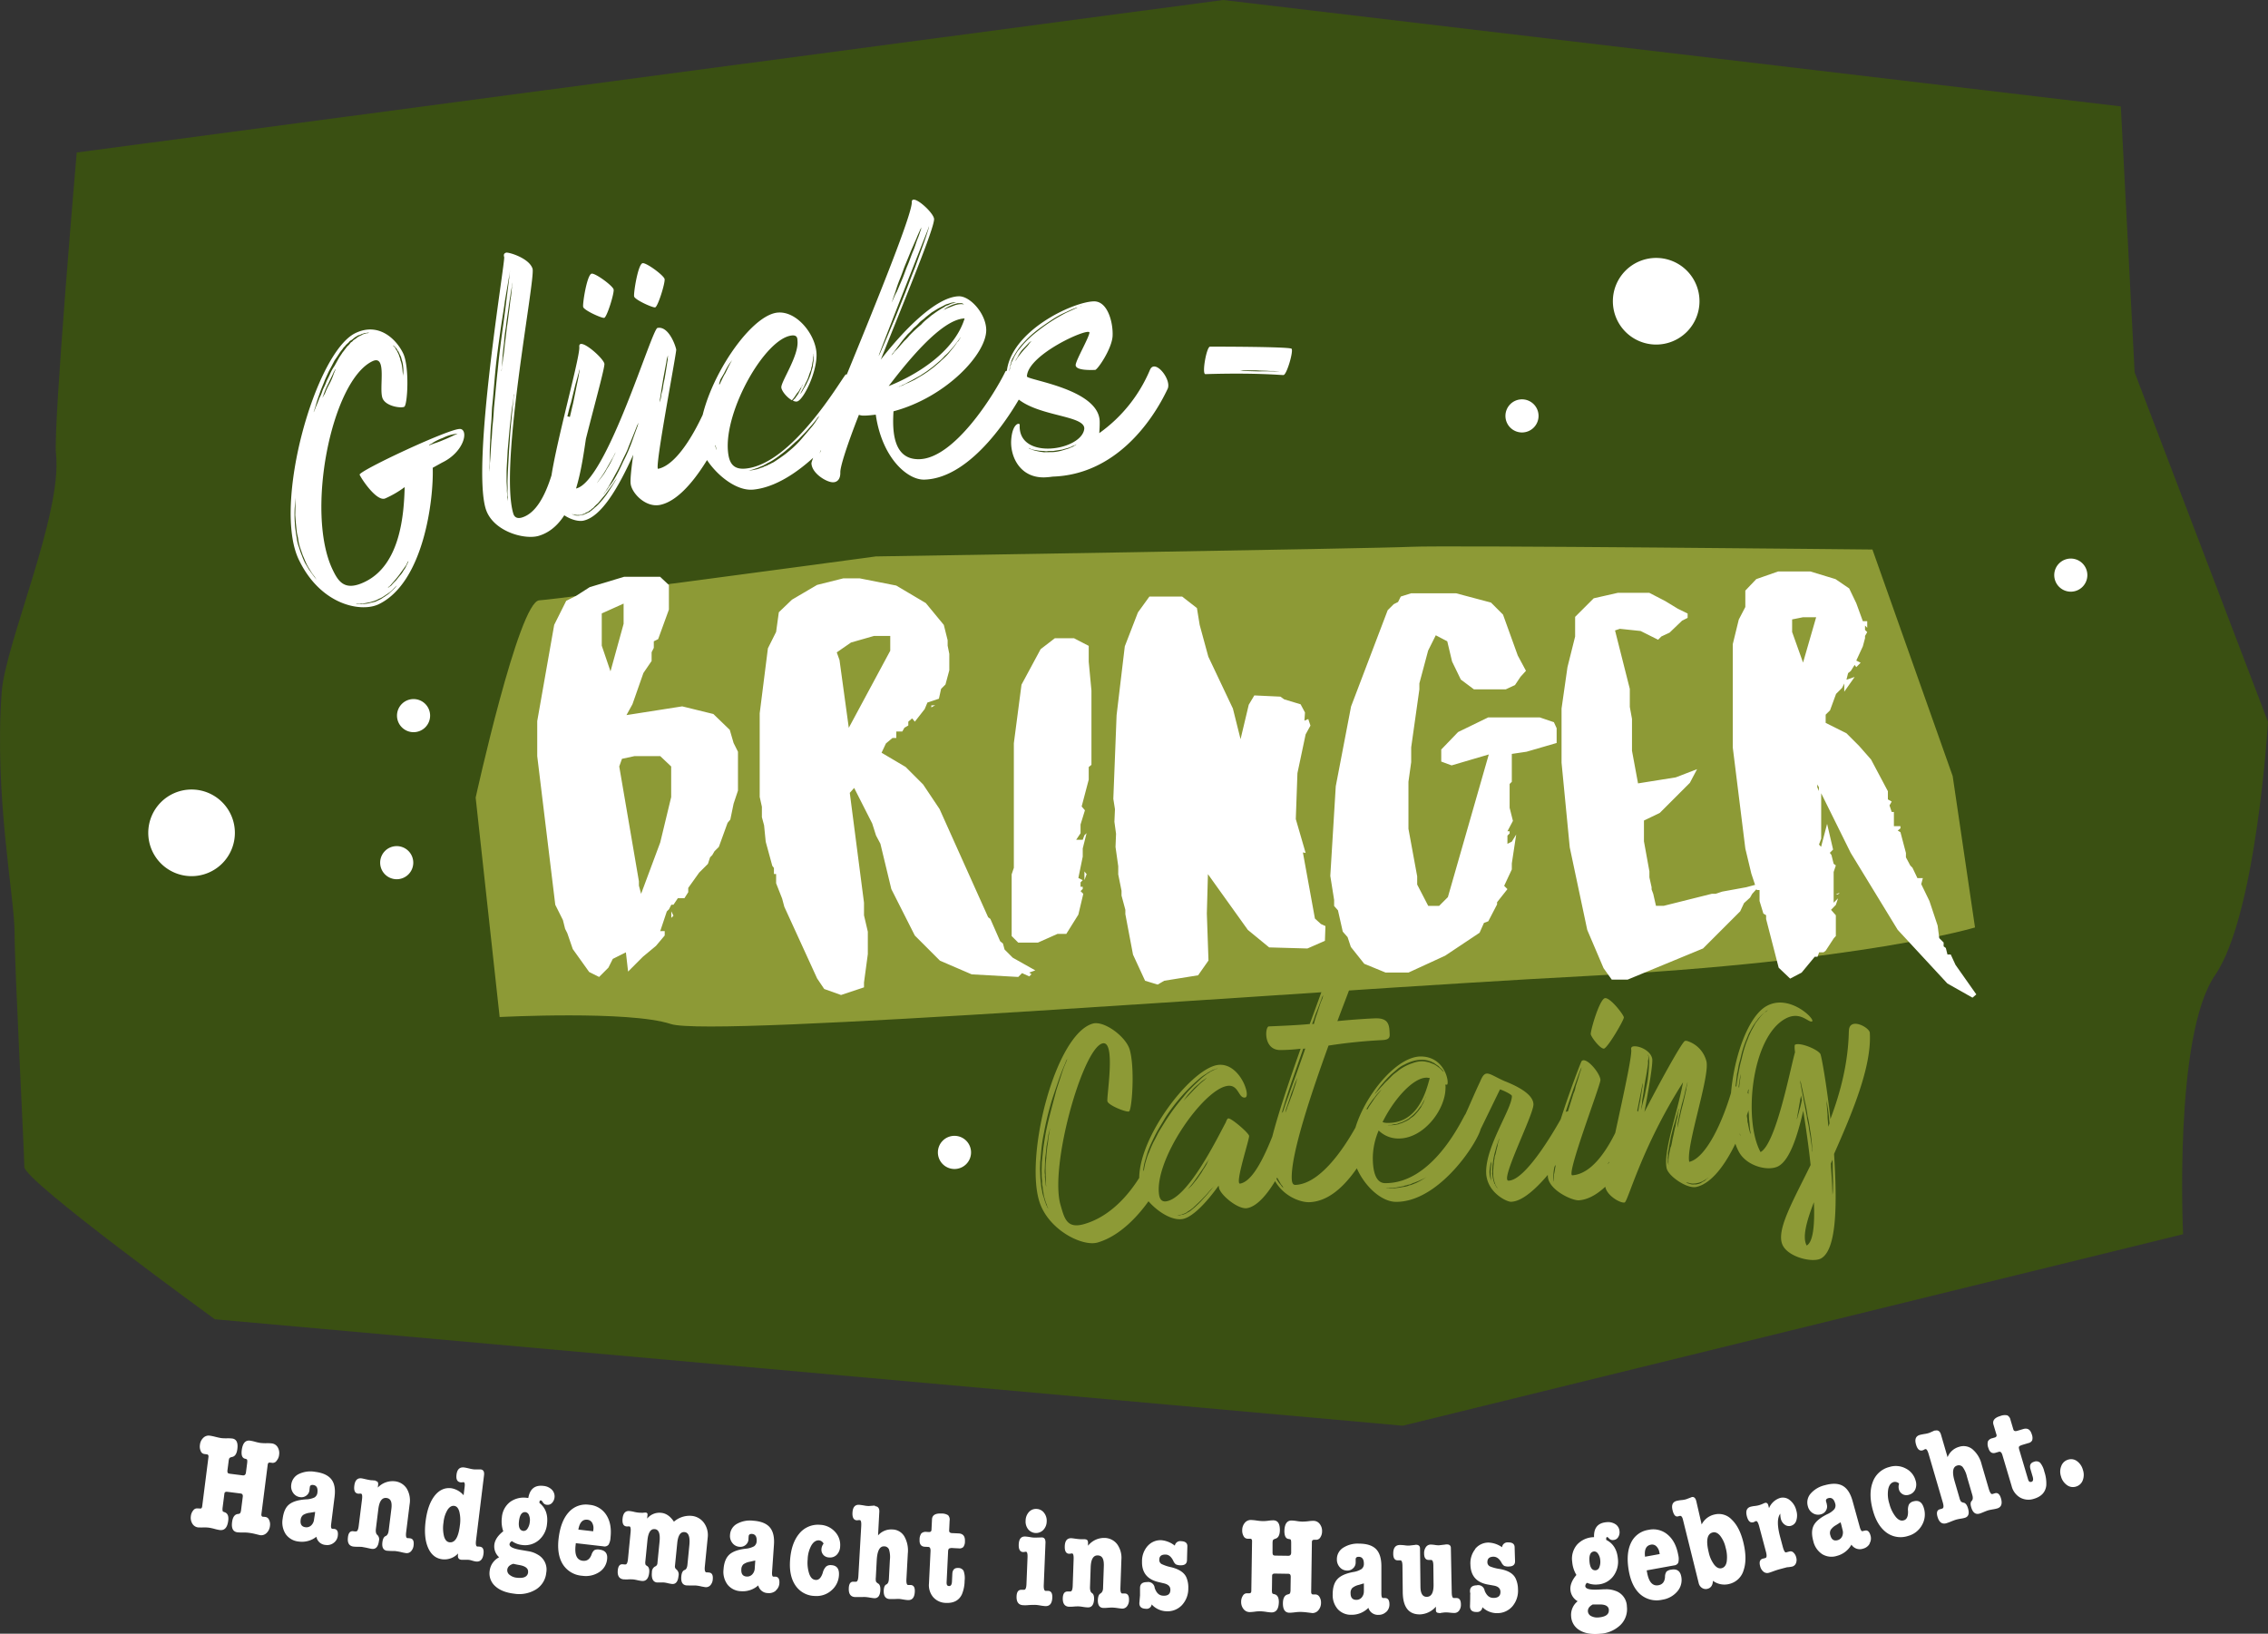
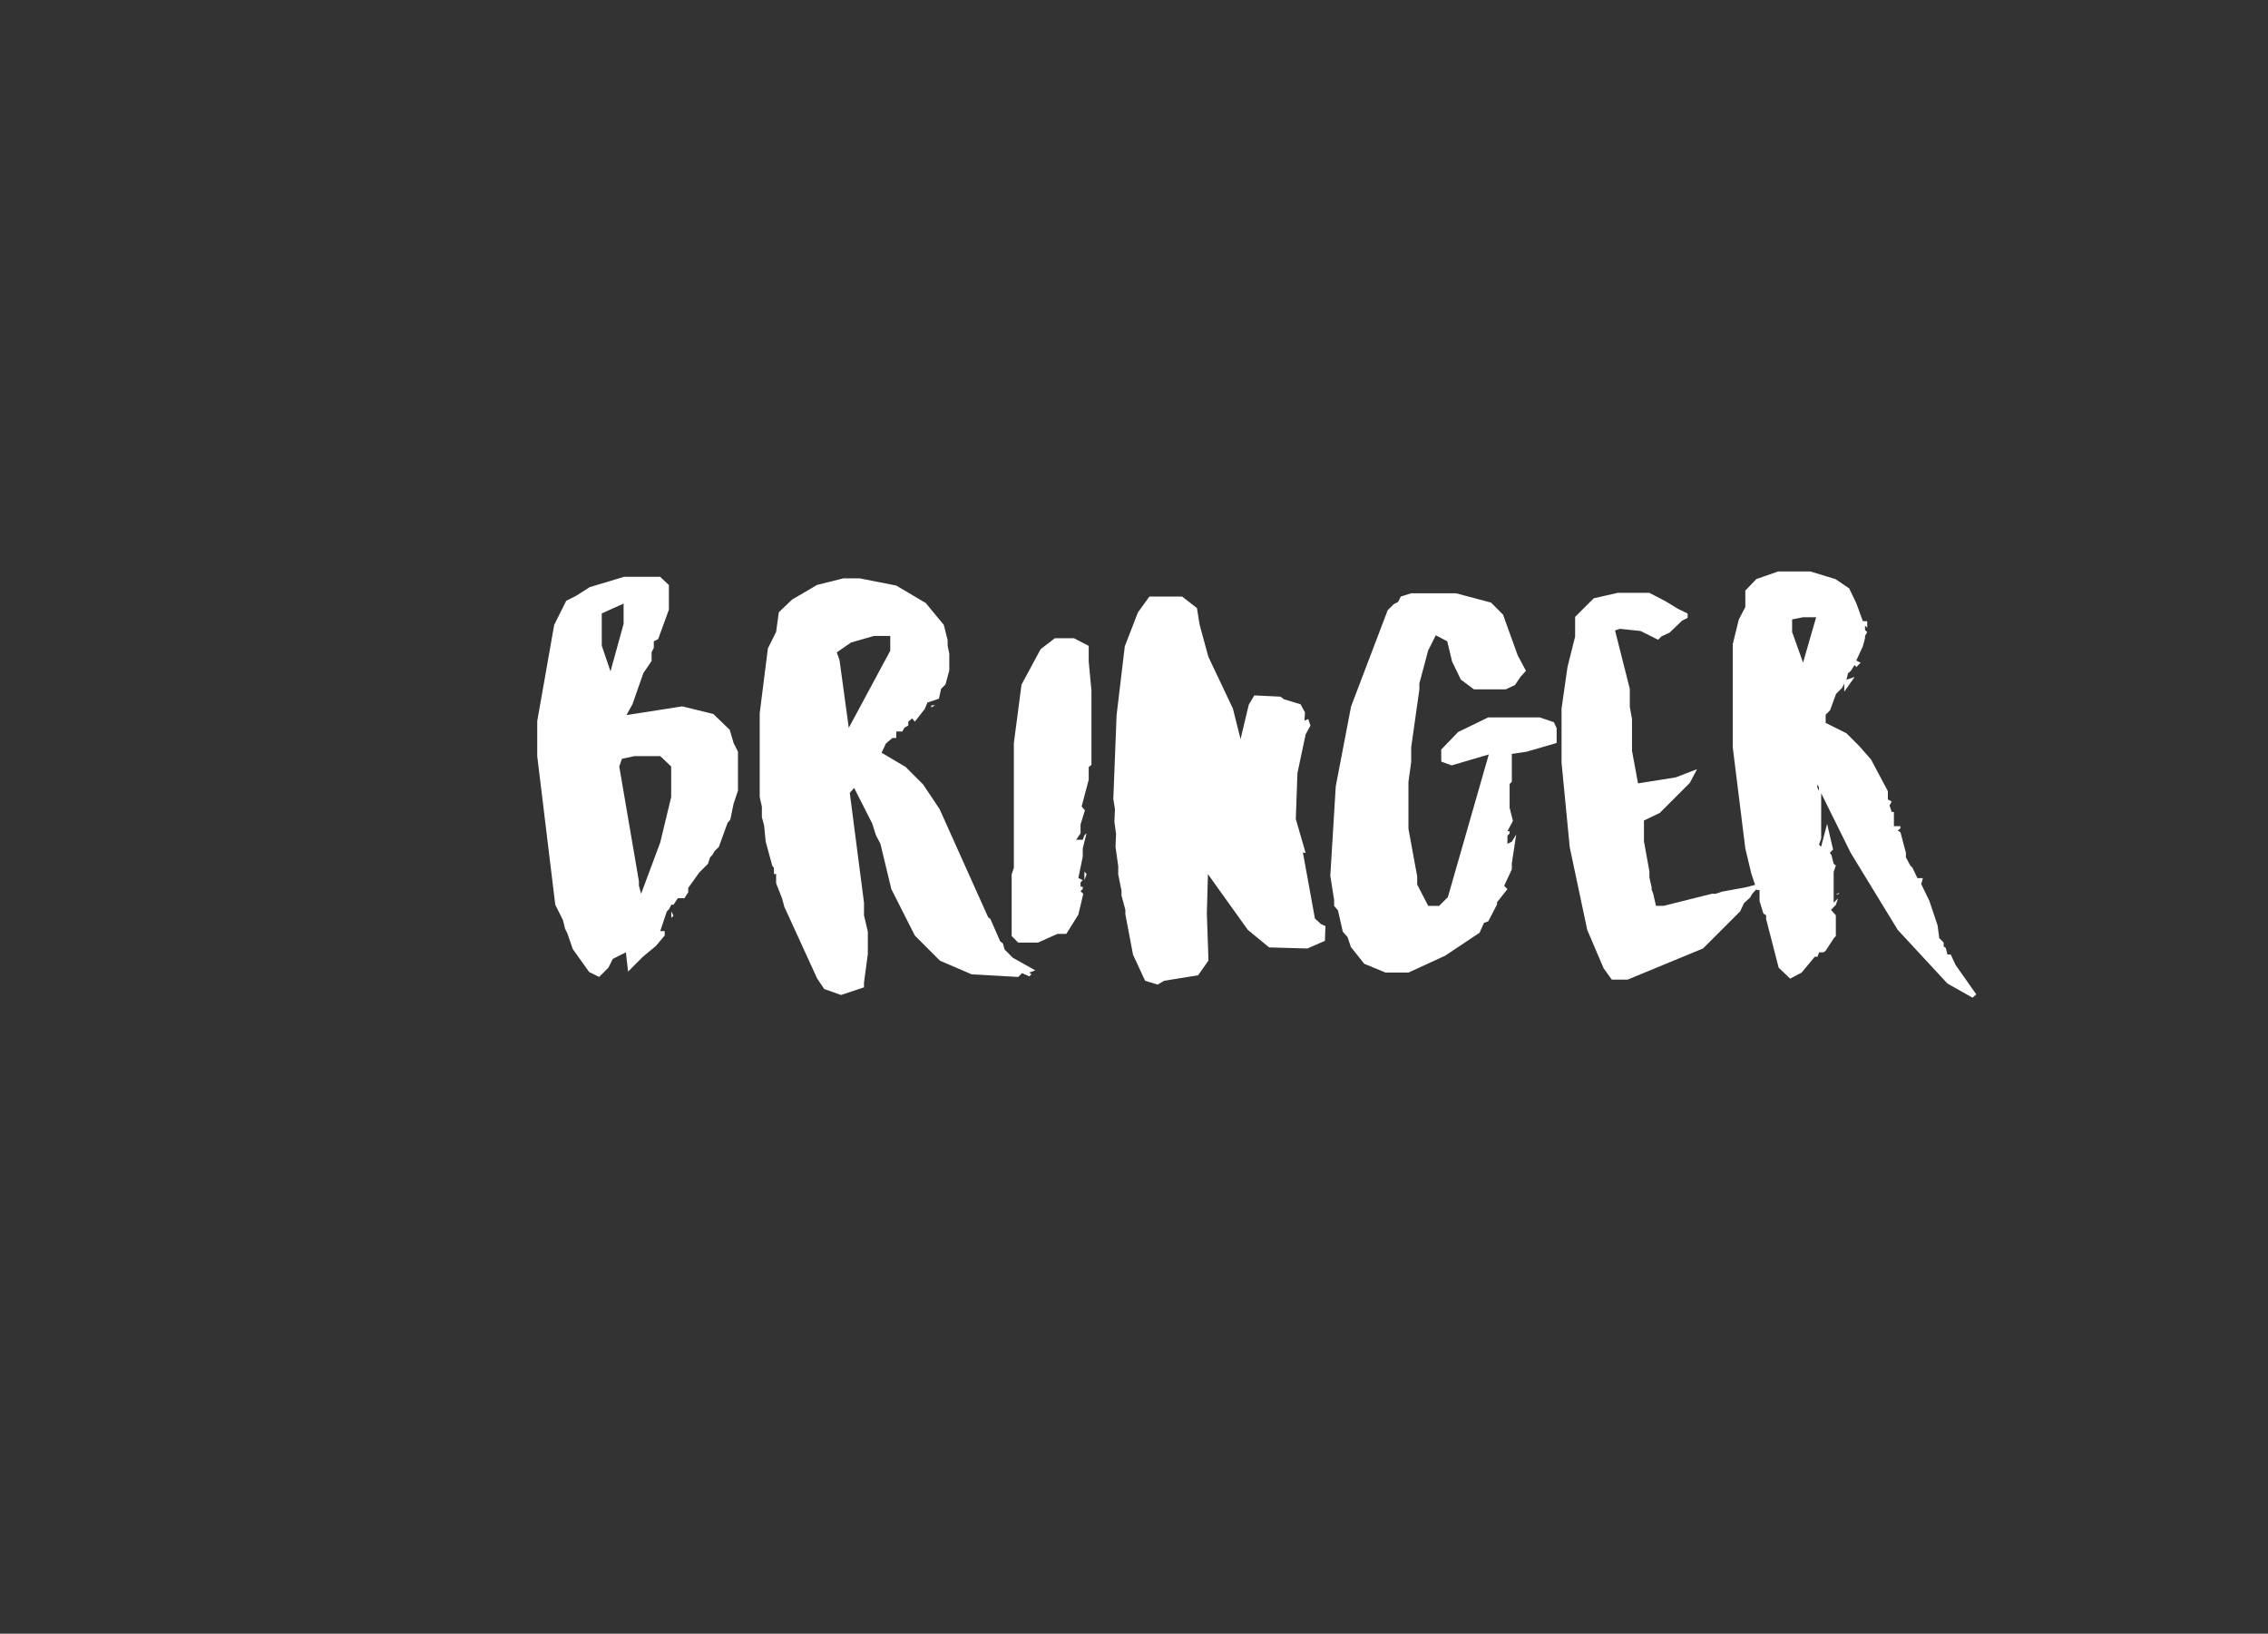
<svg xmlns="http://www.w3.org/2000/svg" id="Layer_1" data-name="Layer 1" viewBox="0 0 942.61 678.93">
  <rect x="0" y="0" width="942.61" height="678.93" fill="#333333" stroke="none" />
  <defs>
    <style> .cls-1{fill:none;}.cls-2{clip-path:url(#clip-path);}.cls-3{fill:#3a5012;}.cls-4{fill:#8d9a36;}.cls-5{fill:#fff;} </style>
    <clipPath id="clip-path">
-       <rect class="cls-1" width="942.61" height="678.93" />
-     </clipPath>
+       </clipPath>
  </defs>
  <g class="cls-2">
-     <path class="cls-3" d="M881.44,44.22,508.33,0,31.89,63.38s-9.86,114-8.61,125.28C26,213.55,2.18,267.5.71,287.61c-3.17,43.2,5.35,85.28,5.35,100s4.05,91.46,4.05,97.35,79.18,63.3,79.18,63.3L583,592.5l324.32-79.59s-4-82.54,13.26-107.59S942.61,300,942.61,300L887.18,154.76Z" />
+     <path class="cls-3" d="M881.44,44.22,508.33,0,31.89,63.38s-9.86,114-8.61,125.28C26,213.55,2.18,267.5.71,287.61c-3.17,43.2,5.35,85.28,5.35,100s4.05,91.46,4.05,97.35,79.18,63.3,79.18,63.3L583,592.5l324.32-79.59s-4-82.54,13.26-107.59L887.18,154.76Z" />
    <path class="cls-4" d="M197.69,331.48s17.93-81.53,26.43-82S364,231.24,364,231.24s208.32-3.29,222.48-4,191.73,1.13,191.73,1.13l33.35,94.16,9.28,62.9s-46.42,14.15-162.54,20.24-362.15,25.6-379.49,19.89-71.15-2.9-71.15-2.9Z" />
  </g>
  <path class="cls-5" d="M764.59,371l-1.59.68h.91Zm-9.31-43.84V326l.68,1.14v1.59Zm-10.45-64.52v-5.22l4.54-.91h5.45l-5.45,18.85Zm64.51,146.06,10.45,5.91,1.59-1.36L812.75,401l-2-4.32h-1.36l-.68-2.72-.91-.68v-1.59l-1.82-1.82-.68-5.23-3.41-10.22-3.4-7,.68-2.5h-2.27l-2.05-4.31-.91-.91-1.81-3.41v-1.82l-2.28-8.63-1.13-.68,1.13-.91v-.91h-2.72v-5.9h-.91l-.91-2.73.91-1.59-1.59-.91v-3.4l-7-13.18-5-5.68-5.22-5.22-8.64-4.32V297l1.82-1.81,2.5-6.82,2.5-2.5.91-1.81v3.4l4.31-6.13-3.4,1.14.68-2.73,1.13-.91,1.59-2.5.68.91,1.82-1.82-1.82-.9,2.73-5.91.91-3.41v-.91l.91-1.59-.91-.9v-1.82l.91.91v-2.73h-1.82l-2.73-7.49-2.95-6.14-5.68-3.86-10.45-3.18h-13.4l-9.08,3.18-4.55,4.77v6.82l-2.72,5.22-2.5,10.22v42.93l5.22,42,2.5,10.44,2.27,6.82h1.14v4.54l1.59,5.23,1.14.68v1.59l5.22,20.22,4.77,4.54,4.77-2.5,5.45-6.59h1.14l.68-1.82h1.82l.9-.68,3.41-5.22L763,389v-8.63l-2-2.27,2-2.05.91-2.72-1.82,1.81V362.37l.91-2.72-.91-.68-.91-3.64-.68-.91,1.36-1.36-2.49-10.68-2.5,9.54L756,351l.91-2.5V329.66l12.26,24.76,19.54,32Zm-142.88-6.36,3.41,4.77h6.59l31.35-12.95,15.44-15.44,1.59-3.41,2.5-2.27.91-1.59,2.5-2.73.91-1.59-5.91,1.59-10,1.82-2.73.91h-1.59l-20,5h-3.18l-1.14-5-.68-1.82v-.91l-.91-4.09v-2.49l-2.27-12.5V341l6.59-3.18,12.49-12.49,3-5.68-8.86,3.41-15.68,2.5L678.28,312V298.77l-.91-5v-7.49L671.23,262l2-.68,8.63.91,7.27,3.63,1.36-1.36,3.41-1.59,5.22-5,2.28-1.13v-1.82l-4.09-2-5.23-3.18-6.59-3.41H672.37l-10,2.27-7.73,7.72v8.18l-3.18,12.72L649,294.46v22.48l3.41,35.21,7.27,34.3ZM567,400.53l8.86,3.64h9.54l15.22-7,14.31-9.54,1.82-4.09,1.81-.68,3.64-7v-.91l4.31-5.45-1.36-1.37,3.18-6.81v-2.5l1.82-12-1.82,2.95-1.82.91v-3.41l.91-.9v-.91h-.91l2.28-4.32-1.37-5.45V325.8l.91-.91V313.31l6.13-.91,12.5-3.63v-6.14l-1.14-2.5-5.9-2H618.53L606,304.22l-7,7.27v5l4.31,1.59,15.45-4.54-17,59.28-3.63,3.64h-4.54L589,367.6v-3.41l-3.63-19.76V324.89l1.14-8.17v-6.14l3.4-24.08V284l3.64-13.63,3.18-6.36,4.77,2.5,2,8.4,3.64,7.5,5.45,4.08H625.8l3.86-1.81,2.28-3.41,2.27-2.5-3.41-6.36-6.13-17-5-5-14.54-3.86H586.51l-4.32,1.36-1.14,2.27-1.81.91-2.5,2.5-15.22,40-6.36,33.16L552.89,364l1.59,10v2.5l1.59,1.81,2,8.86,2,2.27,1.36,4.09Zm-91.09,7.05,5.23,1.59,2.72-1.59,14.09-2.27,4.31-6.14-.68-19.53.45-16.36,16.59,23.17,8.86,7.27,15.9.45,7.27-3.18.22-6.13L549,384l-2.5-2.27-5-27.48,1.14.22-4.09-14.08.68-19.08,3.41-16.13,2-3.63-.91-2.73-1.59.68.23-3.4-1.82-3.41-6.81-2.05-1.59-1.13L521.31,289,519,292.87l-3.41,14.31-3.18-12.72-10.22-21.58L498.6,259.7l-1.14-7-6.13-4.77H477.7l-4.77,6.59-5.45,14.08-3.41,28.62-1.36,34.76.68,4.31-.23,5.23.68,5-.22,5.45,1.13,8v3.4l1.37,6.82v2l1.59,5.91v1.81l3.18,16.81Zm-25.21-45.43v3.63l.91-2.5ZM420.46,389l2.73,2.73h8.17l8.18-3.64h3.64l5-8,2.05-8.63-1.14-1.14.91-.9v-.91h-.91v-1.82l.91-.91-1.82-.91L450,356v-3.4l1.59-6.36-.91.9L450,349h-2.73l1.82-2.72v-3.64l1.82-5.9-1.36-1.59L452.49,324v-5.23l1.13-.91V287l-1.13-12v-6.59l-6.13-3.18h-7.95l-5.91,4.55-7.95,14.76-3.18,24.31v51.79l-.91,2.72Zm-33.39-95.86V294l1.59-.91Zm-34.3,9.32-3.86-28.17-1.14-3.18,5.91-4.09,9.54-2.73H370v6.14ZM342.55,411l7,2.5,9.54-3.18v-2l1.59-11.81v-9.32l-1.59-6.81v-5.23l-5.91-45.65,1.82-2.05,7.5,14.77,1.59,5,1.81,3.41,4.55,18.86,9.76,19.3,10.45,10.45,13.18,5.68L423.19,406l1.59-1.59,3,1.36.91-.91-.91-.68,2.5-.91L420.91,398l-3.4-3.41-.68-2.5-1.14-.91-4.09-9.31-.91-.68-20.21-45L383.66,326l-7.27-7.27-10-5.91,1.82-3.86,2.72-2.27h1.59V304H375l.91-1.59,1.59-.91v-1.59l1.59-1.37,1.13,1.37,4.09-5.23,1.14-2.72,4.77-1.59.91-4.09,1.82-1.82,1.59-5.91v-6.81l-.69-3.41v-2.27l-1.59-6.36-7.49-9.08-12.27-7.27-15.22-3H350.5l-10.91,2.73-10.44,6.13-5.46,5.23-1.13,8.17-3.41,6.82-3.41,27v34.75l.91,4.09v4.32l.91,3.41.68,6.81,2.73,10,.68.9v2.5h.91v3.86l2.5,6.36.91,3.41,13.62,29.76ZM279,378.73v2.72l.9-.9ZM250.1,268.33v-13.4l9.08-4.09v8.41L253.73,279Zm15.44,99.72v-1.81l-8.17-47.71,1.13-3.18,5.23-1.13H274.4l4.55,4.31v12.72l-4.55,18.86-7.95,21.35Zm-20.67,35.89L249,406l3.86-3.86,1.82-3.64,5.45-2.73.91,8,6.13-6.14,5.46-4.54,3.63-4.32v-1.81H274.4l2.73-8.18.91-.91L279,376h.9l1.82-2.72h2.73l1.59-2.5V369l4.54-6.36,3.64-3.63.9-2.73.91-.91.91-1.59,1.82-1.82,3.63-10,1.14-1.36,1.36-6.59,1.82-5.45V312.4l-1.82-3.63-1.59-5.46-6.81-6.58-12.95-3.18-23.17,3.63,2.5-4.54,4.54-12.95,3.41-5v-3.63l.91-1.82v-2.72l1.81-.91L278,253.34V243.12l-3.64-3.41h-15L245.1,244l-5.68,3.63-4.09,2.05-5,10-7.05,40v14.54l7.5,61.78,3.18,6.36.91,3.64.91,1.81,2.27,6.59Z" />
  <g class="cls-2">
    <path class="cls-5" d="M61.62,346.11a18,18,0,1,1,17.94,18,18,18,0,0,1-17.94-18" />
    <path class="cls-5" d="M165,297.39a6.88,6.88,0,1,1,6.86,6.89,6.89,6.89,0,0,1-6.86-6.89" />
    <path class="cls-5" d="M389.8,478.92a6.89,6.89,0,1,1,6.87,6.89,6.89,6.89,0,0,1-6.87-6.89" />
    <path class="cls-5" d="M158,358.49a6.88,6.88,0,1,1,6.86,6.9,6.88,6.88,0,0,1-6.86-6.9" />
    <path class="cls-5" d="M670.33,125.19a18,18,0,1,1,17.94,18,18,18,0,0,1-17.94-18" />
-     <path class="cls-5" d="M625.68,172.82a6.88,6.88,0,1,1,6.86,6.9,6.88,6.88,0,0,1-6.86-6.9" />
    <path class="cls-5" d="M853.77,239a6.88,6.88,0,1,1,6.87,6.89,6.89,6.89,0,0,1-6.87-6.89" />
    <path class="cls-5" d="M531.53,154.46a10.89,10.89,0,0,1-2-.11c-1.66,0-3.94-.08-6.12,0l-6.22-.18c-.83,0-1.45-.11-2-.11.52,0,1.14-.14,2-.15l2.9,0a30.67,30.67,0,0,1,3.32.09l3.11.09a24.38,24.38,0,0,0,3,.1,10.27,10.27,0,0,0,2,.23.63.63,0,0,0,.52.12Zm5.27-9.52c-.74-.9-33.27-.89-33.89-.88-1.46,0-3.49,11.44-1.94,11.42,20.82-.64,31.09.4,32.44.38s4.23-9.89,3.39-10.92M447,185a5.49,5.49,0,0,0-.9.53,12.69,12.69,0,0,1-1.28.54,5.4,5.4,0,0,1-1.42.54l-1.8.55a17.62,17.62,0,0,1-3.88.72l-3.88.06-1.69-.23-1.69-.36-1.3-.36-.91-.37a1.44,1.44,0,0,1-.66-.38l-.13-.13.79.38a2.94,2.94,0,0,0,1,.37l1.3.23,1.56.24c.51,0,1.16.1,1.81.09a4.27,4.27,0,0,0,1.81,0l1.95,0,3.87-.59c1.16-.4,2.19-.55,3.22-1a4.9,4.9,0,0,0,1.16-.54,2.74,2.74,0,0,0,1-.4l.51-.27ZM423,148.58l-.38.53c0,.13-.12.26-.25.39a.4.4,0,0,0-.13.26c0,.13,0,.13-.12.13a.45.45,0,0,1,.12-.39l.63-1a15.6,15.6,0,0,1,2-3.15l2.54-2.63a2.7,2.7,0,0,1,1-.8l.38-.26-.38.39a4.16,4.16,0,0,0-.76.92c-.64.92-1.53,1.71-2.42,2.76s-1.65,2-2.28,2.89m-1.55,0-.63,1.31a5.2,5.2,0,0,0-.5,1.17,2.75,2.75,0,0,1-.37,1,2,2,0,0,0-.11.91,7.88,7.88,0,0,0-.23,1.43,4.94,4.94,0,0,1,.1-1.43c0-.38.12-.52.11-.9l.37-1.18a7.14,7.14,0,0,1,1-2.47,29.15,29.15,0,0,1,1.63-2.75,22.14,22.14,0,0,1,2.28-2.89,45,45,0,0,1,5.74-5.41c2.05-1.59,4.22-3.05,6.4-4.51a38.12,38.12,0,0,1,5.9-3.21,41.34,41.34,0,0,1,4.5-1.9h.26a.37.37,0,0,0-.25.13l-4.37,2a71.76,71.76,0,0,0-12.17,7.85,44.66,44.66,0,0,0-5.74,5.28l-2.29,2.76a31.93,31.93,0,0,0-1.63,2.75m27.87-21.33h.13c0,.13,0,.13-.13.13H449c.13,0,.26-.13.39-.13m28.56,26.45A61.49,61.49,0,0,1,456.87,180c.1-1.43.21-2.86.18-4.8-.24-13.6-30.22-17.23-30.25-18.78.36-9.2,25.94-20.52,26-18.19-.34,2.34-5.38,11-5.73,13.31-.34,2.6,6.78,2.21,8.07,2.19,1,0,7-8.8,7.27-14.11s-1.93-14.48-7.76-14.38c-8.67.15-35,12.39-36.27,29.77-1.23,19.19,32.65,15.76,32.26,23.15-.88,9.08-27.62,13.43-26.84-1.61,0-1-3-.73-3.52,6.15s3.51,15.87,13.74,15.69a31.43,31.43,0,0,0,3.49-.32c25.76-.83,41.19-22.46,47.82-36.57,1.61-3.91-5.4-12.6-7.39-7.77M347,172l-1.19,3.53c-.49,1.18-1,2.36-1.45,3.8l-1.57,3.94c-.48,1.43-1,2.36-1.33,3.4l-.85,1.84a18.49,18.49,0,0,0,.59-2c.36-1.05.71-2.22,1.2-3.4l1.44-3.93c.48-1.44,1.09-2.49,1.57-3.93l1.33-3.28a12,12,0,0,1,1.1-2.36l.36-.92ZM398,141.93l-1.24,1.85-1.75,2.13a16.25,16.25,0,0,1-2,2.26c-.88.93-1.51,1.34-2.39,2.27l-2.53,2.15-2.67,2c-.89.54-1.78,1.21-2.8,1.76l-2.54,1.5L377.68,159a17.87,17.87,0,0,0-2.18,1c-.63.4-1.16.29-1.66.69a3.8,3.8,0,0,1-1,.29c.38-.14.52,0,1-.42a26.08,26.08,0,0,0,3.71-1.79c1.4-.69,3.06-1.64,5-2.73l2.67-1.76,2.67-2,2.52-2.15a18.69,18.69,0,0,0,2.27-2.27,17.23,17.23,0,0,0,2.14-2.13l1.76-2,1.37-1.85c.5-.53.75-1.06,1.12-1.46l.26-.26-.25.39c-.38.4-.49.92-1,1.45m2.83-9.66c-4.38,14.12-20.3,23.64-31.57,28.11,7-9.14,21.74-27.83,31.57-28.11M398,126l1.69,0c.52.12.65.37,1,.49-.39,0-.65-.11-1-.1a8.51,8.51,0,0,0-3.22.61l-3.21,1.26c-.37.4-.64.28-1,.42a.49.49,0,0,1-.39.14,3.56,3.56,0,0,0,1.28-.81,19.24,19.24,0,0,1,3.19-1.52Zm-27.36,21.52a2,2,0,0,1,.62-.92l2.5-3.32a53,53,0,0,1,3.62-4.51,19.44,19.44,0,0,0,2.27-2.39,20,20,0,0,0,2.39-2.27c.88-.94,1.78-1.35,2.66-2.28l2.53-2,2.67-1.63,2.43-1.24a5.4,5.4,0,0,1,1.15-.55l1-.29a5.3,5.3,0,0,1,1.8-.44l1.16,0-1.15.29a4.73,4.73,0,0,0-1.67.57,2.88,2.88,0,0,1-1,.41,2.06,2.06,0,0,0-1,.55,41.08,41.08,0,0,0-4.83,3.12c-.89.55-1.65,1.35-2.53,2a18.59,18.59,0,0,0-2.4,2.27A55.61,55.61,0,0,0,378,139.4a17.48,17.48,0,0,1-2.14,2.27l-1.76,2c-1.12,1.46-2.14,2.14-2.76,3.06l-1,1.2Zm.25-22.68,1.32-3.79a52.91,52.91,0,0,1,1.79-5.11c.85-2,1.44-3.93,2.29-6l2.42-5.9,2.19-5c.6-1.57,1.22-2.76,1.58-3.68a5.47,5.47,0,0,0,.49-.92l-.23,1c-.36.91-.71,2.22-1.32,3.66s-1.07,3.27-1.92,5.24-1.44,3.93-2.29,5.9-1.44,3.93-2.29,5.89l-2.19,5.12c-.86,1.45-1.22,2.63-1.71,3.55l-.49,1Zm-5.92,23.75.59-1.83,2.41-6.29,3.5-9,4-10.22L383,102.08l2.54-6.43.59-1.7a10,10,0,0,1-.46,1.83c-.47,1.57-1.19,3.79-2.15,6.41l-3.24,9c-1.33,3.28-2.65,6.82-4,10.35l-4.11,10.23-3.76,8.92-2.67,6.16c-.37.92-.74,1.32-.86,1.71m52.9,6c-4.77,9.72-21.12,35.85-35.62,36.27-11.39.33-11.24-12.63-10.81-19.9,21.86-5.82,38.83-24,38.54-34-.2-6.73-6.75-13.93-11.41-13.8-9.58.28-23.17,14.41-32.41,26.33,10.63-26.6,22.26-54.67,22.15-58.42-.08-2.72-9.38-11-9.27-7,.24,8.42-41.77,105.76-41.7,108.48.13,4.27,6.45,8,9,7.9,1.56,0,3.08-1.12,3-4.1-.07-2.46,3-11.88,7.73-23.93a5.46,5.46,0,0,0,2.09.33c1.68,0,3.36-.23,4.91-.4,2.59,18.06,13.22,27.21,20.21,27,19.94-.58,36.89-28.4,41.79-37.87,1-2-7-9.26-8.23-6.89m-77.39,18.5a2.63,2.63,0,0,1-.67,1.1,24.14,24.14,0,0,1-2.53,3.5l-4.09,4.82a39.84,39.84,0,0,1-5.23,5.05,31.46,31.46,0,0,1-2.91,2.24c-1,.74-1.95,1.35-2.93,2a6.46,6.46,0,0,1-1.49.79c-.48.44-1,.36-1.48.8l-1.39.52a3.21,3.21,0,0,1-1.38.52,8,8,0,0,1-2.4.75,10.52,10.52,0,0,1-1.92.32l-1.29.12a4.87,4.87,0,0,0,1.28-.25,7.47,7.47,0,0,0,1.9-.57,11.09,11.09,0,0,0,2.26-.87l1.38-.52c.35-.43.87-.35,1.22-.77a19.83,19.83,0,0,0,2.84-1.58,35.06,35.06,0,0,0,2.92-2.1,30.36,30.36,0,0,0,2.78-2.22c1-.74,1.8-1.6,2.64-2.33,1-1,1.81-1.48,2.63-2.47,1.54-1.58,3-3,4.24-4.57a35.44,35.44,0,0,0,2.8-3.39l1.05-1.27Zm-41.34-2.4c-.38,1.47-.89,2.95-1.14,4.4a36,36,0,0,0-.61,8.52,12.58,12.58,0,0,0,.39,2.69l.07.78a5.62,5.62,0,0,1-.2-.76,20.6,20.6,0,0,1-.52-2.69l-.18-1.93a16.14,16.14,0,0,1,.06-2.09l.17-2.23a7.8,7.8,0,0,1,.42-2.38c.25-1.45.63-2.92,1-4.39l1.33-3.77a19.73,19.73,0,0,1,1.06-2.57l.31-.81-.19.79a18.17,18.17,0,0,0-.91,2.69ZM334.94,159a15,15,0,0,0,1.37-3.39l.62-1.62c.33-.68.15-1.18.49-1.74l.23-1.58a7.74,7.74,0,0,0,.25-1.45l.14-1.32c0-.39-.08-.77,0-.91l.09.9a4,4,0,0,1,0,1.3,5.4,5.4,0,0,1-.12,1.44l-.23,1.72a13.69,13.69,0,0,1-.48,1.73,15.72,15.72,0,0,1-.48,1.74,26.11,26.11,0,0,1-1.5,3.4c-.43,1-1,1.79-1.55,2.75a6.7,6.7,0,0,1-1.26,1.81l1.1-2.06a21.73,21.73,0,0,0,1.3-2.72m-36.29,1.41.78-2.68L301,155a30,30,0,0,1,2.45-4.27,2.72,2.72,0,0,0,.67-1.11,2.59,2.59,0,0,1-.53,1.22l-1,1.92-1.19,2.46c-.7.85-3,6.27-2.75,5.21m52.64-4.55c-2.33,2.83-22.2,37-41.41,38.85-5.54.54-6.91-2.84-7.32-7.1-1.63-17,15.51-47.16,26.59-48.22,2.45-.24,2.24,1.6,2.3,2.25.6,6.19-6.95,17.06-6.72,19.38.13,1.42,2.21,4.08,4.41,5.3l.82-1,1.37-2a5.74,5.74,0,0,0,1.14-1.67c.34-.56.7-.85.79-1.25l.22-.41c0-.13,0-.13.12-.14l-.21.54c-.35.42-.31.81-.65,1.36l-1,1.92-1.37,1.95a4.29,4.29,0,0,0-.83.86,3,3,0,0,0,1.6.37c2.71-.26,8.9-13,8.17-20.56-.76-7.87-8.42-17.15-16.15-16.4-12.89,1.24-34.08,35.28-32.25,54.23.69,7.22,12.48,20.26,22.15,19.33,22.05-2.12,45.25-35.44,44.79-40.21-.26-2.71-5.66-8.82-6.57-7.44M236.85,213.35c.13,0,.13,0,.28.07a.39.39,0,0,0-.28-.07m19.2-14-1.59,2.57-2.41,3.67-1.47,1.89-1.71,1.94a16.7,16.7,0,0,1-1.9,1.71c-.3.46-.58.39-.88.84a5.53,5.53,0,0,0-1,.75l-1,.46a6.61,6.61,0,0,1-1.09.49c-.1.15-.23.18-.48.23l-1.53.31a6.5,6.5,0,0,1-1.72,0,1.45,1.45,0,0,1-.72-.25,1.51,1.51,0,0,1-.56-.15l-.3-.2.28.07a.88.88,0,0,0,.56.15c.4.05.56.15.68.13l.82.09c.38-.07.53,0,.91,0l1-.21c.12,0,.1-.15.48-.23l.5-.11a3.23,3.23,0,0,1,.94-.59c.36-.2.64-.13.94-.58a3,3,0,0,0,.93-.59c.31-.46.71-.41,1-.87a13.74,13.74,0,0,1,1.76-1.69l3.18-3.83,1.34-1.86,1.13-1.55c.84-1.1,1.31-2,1.84-2.63l.41-.61Zm-7,0A34.21,34.21,0,0,0,252,194.9l2.72-4.79.85-1.63.28-.59-.25.72-.85,1.63a32.26,32.26,0,0,1-2.59,4.76,15.79,15.79,0,0,1-1.49,2.42,21.39,21.39,0,0,1-1.56,2l-1,1.41a11.28,11.28,0,0,1,1-1.53m16-22.59-1.35,3.71c-.6,1.58-1.15,3.41-1.95,5.29a61.51,61.51,0,0,1-2.74,6c-1,2.19-1.83,3.94-2.89,5.88a29.49,29.49,0,0,1-3.12,4.74,9.76,9.76,0,0,1-1.34,1.86,7.26,7.26,0,0,1-1,1.41l2.22-3.37L254.2,200l1.43-2.67a57.14,57.14,0,0,0,2.92-5.76c1-2.19,2-3.84,2.73-6l2.11-5.19,1.48-3.75a2,2,0,0,0,.45-1,2,2,0,0,1-.3,1.12m9.21-10.49.86-5.47.59-3.56.69-3.71.57-3a11.57,11.57,0,0,1,.47-2.21l.15-.56a1,1,0,0,1,0,.54,11.42,11.42,0,0,1-.22,2.16l-.51,3.28-.59,3.55c-.28,1.25-.55,2.5-.7,3.72s-.49,2.08-.69,3.05a13.63,13.63,0,0,1-.44,2.34l-.23.84Zm-42.64,28.6a11.55,11.55,0,0,0-.32,2.31l-.37,1.4a3.92,3.92,0,0,1,.09-1.47c.12-1.35.42-3.13.76-5.32l1.38-7.42,1.94-8.59c.87-2.83,1.34-5.7,2.24-8.4L239.1,160l1.44-5.19.38-1.4a4,4,0,0,1-.22,1.5c-.15,1.22-.55,3.15-1,5.24l-1.51,7.45c-.65,2.64-1.24,5.54-2.09,8.49s-1.34,5.7-2,8.34a31.17,31.17,0,0,1-1.05,3.92l-.72,3.58a27.76,27.76,0,0,0-.72,2.93m65.47-34.62c-6.51,17.86-15.44,32.92-23.56,34.59-1.65.34,7.49-47.15,7.53-49.54-.47-2.28-3.36-9.89-7.8-9-2.41.49-21.19,64.12-33.87,66.73-.67-5.82,12.27-49.6,11.81-51.88-.53-2.54-10.81-11.4-10.43-7,.53,4.52-13.16,51.76-12.12,60.67,1.14,8.75,10.08,12.34,13.76,11.58,7.48-1.54,14.53-13.57,20.8-27.42-.88,6-1.29,10.45-1.1,12,.4,3.88,6.17,10.1,12.26,8.85,13.2-2.72,26.29-29.08,31.13-43.43.9-2.7-7.49-8.77-8.41-6.2m-24.79-32.45c1.14-.24,4.24-10.26,3.92-11.78s-7.63-6.9-9.15-6.58c-1.9.39-3.79,12.41-3.51,13.81s7.73,4.76,8.74,4.55m-21.18,4.36c1.14-.24,4.23-10.26,3.92-11.79s-7.63-6.89-9.15-6.58c-1.91.4-3.8,12.42-3.51,13.82s7.72,4.75,8.74,4.55m-39.88,76.79a18.06,18.06,0,0,1-.42-2.31c.1-1-.16-1.85-.13-3.07s-.1-2.14-.14-3.61l0-3.94c.08-2.86.32-5.64.45-8.79l.77-8.63.82-7.55.81-5.39a3.55,3.55,0,0,0,.12-1.39l.09-.57a5.86,5.86,0,0,1-.18,2.09l-.55,5.31-.7,7.52-.61,8.71-.48,8.67-.15,4c0,1.47.09,2.54,0,3.64a14.56,14.56,0,0,0,.12,3.08,9,9,0,0,0,.14,2.26m1.61-89.8-.4,4c-.38,1.88-.47,3.8-.78,5.92s-.53,4.49-.92,6.78l-.8,6.73c-.3,2.13-.36,4.17-.78,5.92-.13,1.8-.37,3.23-.48,4.21l-.21,1.55a.53.53,0,0,1,0-.41l.2-1.14.2-4.26c.17-1.67.35-3.76.65-5.88a64.33,64.33,0,0,1,.8-6.74c.23-2.37.62-4.65.92-6.77s.53-4.08.91-6c.16-1.67.53-3.14.64-4.12l.21-1.55a8.26,8.26,0,0,1-.17,1.68m-9.37,77.13a3.12,3.12,0,0,1,0-.94c-.06-.66.09-1.52.12-2.75,0-2.29-.05-5.53.22-9.53.06-2.05.11-4.1.34-6.47s.25-4.54.4-7.16c.55-4.9.89-10,1.41-15.44s1.27-10.54,1.94-15.48,1.49-9.38,2-13.34l1.61-9.42c.28-1.3.44-2.57.55-3.55l-.39,3.64-1.2,9.43c-.44,3.92-1.09,8.45-1.76,13.39s-1.3,10-1.82,15.43c-.59,5.19-1,10.46-1.53,15.49-.15,2.62-.3,4.83-.56,7.07s-.2,4.26-.5,6.38c-.28,4-.41,7.16-.64,9.53,0,1.35-.15,2.62-.22,3.72m31-22.66c-2.23,12.72-5.92,38.06-17.45,41.55-1.85.56-3.11,0-3.6-1.61-6-20,9.28-97.54,8-101.76-1.35-4.46-10.09-7-11-6.69s-1.09.87-.79,1.86c.49,1.62-13.56,85.17-7.7,104.51,2.85,9.42,16.15,13.1,22.1,11.3,15.86-4.81,17.92-30.6,20.08-43.57.45-3-9.21-7.63-9.68-5.59m-69.57,70a12.11,12.11,0,0,1-1.59,1.76l-1.12,1a6.54,6.54,0,0,1-1.23,1c-.76.51-1.17.85-1.52,1a8.11,8.11,0,0,1-1.7,1l-1.63.78-1.81.43-1.68.38-1.51.15c-.52-.19-.82.1-1.33-.08l-.87,0a1.39,1.39,0,0,1-.75-.07l-.18-.06h.87l1,0a5.07,5.07,0,0,1,1.27,0l1.45-.27,1.57-.32,1.75-.55a8.81,8.81,0,0,0,1.64-.78,8.54,8.54,0,0,0,1.63-.79l1.52-1a16.54,16.54,0,0,0,2.53-1.93l1.53-1.6c.35-.16.41-.34.53-.39Zm4.86-9.94-.72,1.49a8.24,8.24,0,0,1-1.19,2,9.32,9.32,0,0,1-1.54,2.17l-1.72,2.12a18,18,0,0,0-1.53,1.59c-.42.63-.94.74-1.23,1a1.48,1.48,0,0,1-.53.39l.35-.46a5,5,0,0,0,1.18-1.13c.83-1,2.07-2.29,3.19-3.83l2.85-3.95.72-1.49c.12-.06.18-.23.3-.29ZM188.44,181c-1.05.51-2.57,1.23-4,1.79a40.45,40.45,0,0,1-4.14,1.55c-.58.28-1,.33-1.34.5a1,1,0,0,1-.64.16c.06-.17.3-.28.53-.39a4.77,4.77,0,0,0,1.23-.74,25.49,25.49,0,0,1,4-1.9,16.89,16.89,0,0,1,4.31-1.49l1.46-.26a1.08,1.08,0,0,0,.52-.11Zm-65.6,25.83-.13,7.24.24,3.19.35,3.42c.1,1.1.48,2.21.64,3.43a17.22,17.22,0,0,0,.8,3.49l1.11,3.2c.45.94.83,2,1.23,2.86a20.22,20.22,0,0,0,1.4,2.63l1.24,2,1.13,1.47c.23.47.51.76.68,1.11l-.74-.94-1.19-1.58-1.36-1.94-1.46-2.45a27,27,0,0,1-1.28-3,31,31,0,0,1-1.16-3.32,16.38,16.38,0,0,1-.93-3.43c-.15-1.22-.42-2.39-.52-3.49a24.19,24.19,0,0,1-.35-3.42,47.54,47.54,0,0,1-.07-6.14Zm44.5-52.19a21.31,21.31,0,0,0-.25-2.32,9.26,9.26,0,0,0-.65-2.56,5.63,5.63,0,0,0-.33-1.28c-.17-.35-.22-.76-.44-1.23l-.51-1.05c-.22-.47-.39-.82-.56-.88l-.39-.81c-.29-.3-.34-.42-.51-.48l-.35-.41,0-.11.46.35a6.72,6.72,0,0,1,1.19,1.3,2.43,2.43,0,0,0,.57.87l1.11,2.34.33,1.28a10.74,10.74,0,0,1,.53,2.62,10.05,10.05,0,0,1,.08,2.26l0,1.73c.06.12-.06.18,0,.29-.06-.11,0-.29,0-.4Zm-28-.82-.6,1.43a26.41,26.41,0,0,1-1.75,4.15,28.67,28.67,0,0,0-1.92,4.08l-.78,1.37c-.06.18-.12.35-.24.4l.67-1.9a29.62,29.62,0,0,1,1.87-4.19c.6-1.44,1.38-2.82,1.92-4.08.19-.52.48-.81.66-1.32l.36-.46ZM130.76,170c.43-1.21.8-2.83,1.47-4.73l1.09-3.11,1.39-3.39c.43-1.21,1-2.36,1.57-3.63s1.2-2.29,1.86-3.61l.9-1.73,1.18-1.71,1.08-1.67,1.24-1.6c.3-.57.88-.85,1.18-1.42l1.3-1.2c.3-.57.94-.74,1.35-1.08l1.23-1c.47-.22.88-.56,1.35-.79a3.1,3.1,0,0,0,1.22-.44c.35-.17.76-.22,1.11-.39l.93-.15a6.19,6.19,0,0,1,1.39-.1c-.41,0-.7.34-1.34.21a2.4,2.4,0,0,1-1,.33c-.35.17-.64.17-.93.45l-1.17.56a5.29,5.29,0,0,0-1.17.85,10.48,10.48,0,0,0-1.29.9c-.3.58-.88.57-1.18,1.14a7,7,0,0,1-1.24,1.31l-1.06,1.38c-.42.63-.83,1-1.13,1.54L141,148.54l-2,3.56a18.76,18.76,0,0,0-1.91,3.5c-.55,1.27-1.2,2.3-1.63,3.51s-1,2.07-1.44,3.27a18.78,18.78,0,0,1-1.27,3.05c-.67,1.9-1.39,3.4-1.82,4.61l-.54,1.26c0-.4.24-.69.37-1.32m60.56,8.32c-3.4-.81-42.58,17.53-41.85,19,1.12,2.34,7.34,11.42,10.72,9.8a41.91,41.91,0,0,0,8-4.67c-.31,11.35-1.76,32.29-16.6,39.4-8.29,4-10.94-.07-13.35-5.1-11.36-23.71-.52-78.44,16.53-86.6,6.42-3.08,2.46,11.74,4.31,15.59,1.51,3.16,7.52,4,8.92,3.34s2.25-16.59-.43-22.19-9.92-13.2-19.84-8.45c-16.59,7.95-34.52,71.24-23.55,94.14,9.12,19,25.92,22,33.16,18.57,18.81-9,22.93-43.57,22.51-56.73l3.86-2.14c9.11-4.36,11.12-13.36,7.65-14" />
-     <path class="cls-4" d="M750.88,517.61c-1.83-3.34-.22-9.68,3-18,.42,9.58-.34,16.57-3,18m10.81-33c0,2.49.08,4.68.16,6.62-.08,1.9,0,3.46-.16,4.68a4,4,0,0,0-.05,1.27l0,.15-.23-6.08-.44-6.46c.07-.54-.08-.82,0-1.36l.68-1.49Zm-1.8-16.38c-.12-1.8-.37-3.4-.33-4.91l-.37-4.51a11.66,11.66,0,0,0-.12-1.8l.31,1.69c.19,1.26.44,2.62.66,4.6l.33,3.55Zm-12.13-6.5c-.29,1.28-.64,2.22-.76,2.9a2.71,2.71,0,0,0-.31.79l.16-.83.52-2.89.72-4.12c.11-.93.33-1.42.44-2.35l.37,2-.13.44a38.12,38.12,0,0,1-1,4m.78-11.47c.08.83.46,2,.71,3.33s.65,3,1,4.78a51.1,51.1,0,0,1,1,5.51,46.64,46.64,0,0,1,1,5.57c.36,1.78.52,3.43.67,4.84s.25,2.72.33,3.54l0,1a2.28,2.28,0,0,1-.09-1.06l-.47-3.35c-.21-1.5-.46-3.09-.82-4.88-.12-1.8-.73-3.58-.95-5.56l-2-10.35c-.31-1.69-.61-3.14-.82-4.64Zm-21.76,2.64-.08.54c-.08.54,0,1.21,0,2.09s-.07,1.9,0,3l0,3.45c.19,1.26.13,2.29.22,3.36.2,1.25.18,2.13.31,3.05a11.27,11.27,0,0,0,.28,2.08,5.83,5.83,0,0,0,.07.59c0,.14,0,.14,0,.24l-.11-.19a1.43,1.43,0,0,1-.21-.63,13.48,13.48,0,0,1-.52-2.07,8.65,8.65,0,0,1-.25-1.35,4.34,4.34,0,0,1-.26-1.6c0-.64-.23-1.11-.21-1.75s-.18-1-.16-1.64a25.44,25.44,0,0,1,.29-6.49l.3-2.16.22-.73c.05.09.05.09,0,.24m-4,15.34.45,2.86.19,1-.11-.19-.17-.77c-.08-.82-.41-1.64-.6-2.9a27.65,27.65,0,0,1-.46-4.22l-.13-2.28a13.53,13.53,0,0,0,0-2.39l.35-4.78.57-4.16.43-2.84.16-.84.09-.29-.1,1.17-.38,2.94c-.19,1.22-.19,2.58-.38,4.05s-.27,3.13-.25,4.73a12.67,12.67,0,0,0-.06,2.39,20.11,20.11,0,0,0,0,2.34,24.5,24.5,0,0,0,.31,4.17m-1.91-9.13a75.43,75.43,0,0,1,.71-8.2l.55-4.65c.47-1.62.51-3.13,1-4.76s.71-3,1.18-4.62a46,46,0,0,1,1.53-4.44l.85-2.08a9.84,9.84,0,0,1,.95-1.89,24.55,24.55,0,0,1,2-3.34c.32-.54.75-.9,1.07-1.45a12.81,12.81,0,0,1,1-1.16,10.06,10.06,0,0,1,1.93-1.68,3.25,3.25,0,0,1,1.32-1,15.42,15.42,0,0,1-1.32,1,11.07,11.07,0,0,0-1.79,1.73l-2,2.61-1.86,3.38-.9,2c-.27.64-.44,1.24-.85,2.08a45.22,45.22,0,0,0-1.44,4.39c-.47,1.62-.71,3-1.18,4.62a100.15,100.15,0,0,0-2.44,17.47c-.11,2.3-.13,4.29-.12,5.9a35.31,35.31,0,0,1-.13-5.89m47.66-30.51c-.27,13.06-3.41,25.21-7.65,36.47-1.58-14.4-3.74-26.24-4.16-27-1.1-2-8.56-5-10.56-3.88-.19.1-.25,1.13,0,3.11-2,6.95-7.84,37.94-14.32,41.5-7.23-13.16-3.83-47.66,10.28-55.41,6.29-3.46,9.71,1.87,11.14,1.08s-9.36-11.62-18.89-6.38c-12.11,6.65-20.08,45-11.5,60.67,3.3,6,12.3,8.14,16.4,5.89,4.76-2.62,7.93-12.67,10.31-23,1.16,7.31,2.28,15,3.06,22.53-7.72,15.78-14.71,27.68-11.47,33.59,2.67,4.87,12.45,7.07,15.78,5.24,6.77-3.72,6.69-23.53,5.44-43.45,7.48-16.89,15.69-36.29,14.86-50.23.11-2.29-8.78-7-8.69-.69m-58.36,60.73c-.25.39-.59.36-.95.77a3.2,3.2,0,0,1-1.45,1A4.39,4.39,0,0,1,706,492l-1.06.23h-1a3.27,3.27,0,0,1-1.74-.28l-.71-.18-.49-.23-.26-.16c.11,0,0,.1.34,0a.74.74,0,0,0,.47.12l.71.18a4.87,4.87,0,0,0,1.71.18c.32-.07.66,0,1-.11l1-.21a10.13,10.13,0,0,0,3.21-1.6l1.07-.68.38-.31Zm-15.73-12.67c-.27,1.28-.57,2.46-.74,3.72a18.62,18.62,0,0,0-.18,2.72,1.63,1.63,0,0,0,.06.77.34.34,0,0,0-.06.23l-.21-.95a4.51,4.51,0,0,1,0-1.22,4.05,4.05,0,0,1,0-1.56,7.56,7.56,0,0,1,.13-1.92,15.6,15.6,0,0,0,.34-2l.83-4.31c.44-1.54.69-2.93,1.15-4.37s.76-2.62,1.08-3.7l.76-2.61a1.65,1.65,0,0,1,.28-.74l-.15.82a17.49,17.49,0,0,0-.42,2.65,21.19,21.19,0,0,0-.84,3.75c-.46,1.44-.61,2.81-1,4.36s-.48,2.89-.94,4.33m6.17-24c.26-.83.31-1.62.54-2.12a4.41,4.41,0,0,1,.26-.84l-.16.82a19.14,19.14,0,0,0-.4,2.2l-.67,3.05-.8,3.41c-.7,2.38-1.08,4.69-1.58,6.47a18.55,18.55,0,0,1-.42,2.1l-.16.82a2.52,2.52,0,0,1,0-.79,17.85,17.85,0,0,1,.3-2.19c.23-.94.34-2,.66-3,.17-1.26.51-2.23.78-3.52.7-2.38,1.24-4.5,1.6-6.37m-20.93,14.66c-.44,1.55-.61,2.81-.88,4.09l-.71,2.84a4.19,4.19,0,0,0-.32,1.07,3.69,3.69,0,0,1,.21-1l.58-2.92L682.75,450l0,.11,0,.79-.47,2.89-.64,4.15c-.44,1.55-.56,3-1,4.78-.44,1.54-.54,3.13-1,4.67m2.47-6.45-.08.13.13-.92a10.63,10.63,0,0,0,.31-2.63l.63-3.71c.14-1.37.39-2.76.61-4.26l.75-4.17c.15-1.37.44-2.55.5-3.79a3.55,3.55,0,0,1,.12-1.47l0-1.11-.16-.75a.43.43,0,0,1,.17.3l.1.42a14.35,14.35,0,0,1,.26,2.73l-.28,3.74c-.15,1.37-.27,2.84-.52,4.23s-.58,2.92-.83,4.31-.54,2.57-.86,3.65l-.65,2.59c-.25.39-.1.58-.18.71M720.07,452c-4.1,14.72-11.23,29.33-18,30.84-1.43-6.48,8.57-35.32,7.16-41.7a11.86,11.86,0,0,0-8.13-8.56c-.13-.08-.24-.06-.45,0s-.13-.08-.23-.06-.19.15-.3.18c-1.93,1.87-10.26,17.08-16.67,29.42,1.89-10.11,3.62-20.41,3.22-22.22-.77-3.5-5.79-5.51-8-5a.87.87,0,0,0-.73.72.7.7,0,0,0,0,.45c.89,4-11.53,53.68-10.73,57.3s6.28,6.74,8,6.36c1.38-.3,6.91-22.69,24.28-49.93-2.44,13.13-8.31,28.91-6.81,35.71.73,3.29,8.47,8.6,12.3,7.76,11.15-2.47,19.91-24.35,23-36.28.41-2.2-7-7.13-7.78-5m-75,31.58L645,484a.74.74,0,0,1,.08-.44m24.14-1a6.36,6.36,0,0,1-1.11,1.28l.88-1.37a13.73,13.73,0,0,0,1.28-2l1.37-2.28,1.25-2.27a14.51,14.51,0,0,1,1.17-2,7.77,7.77,0,0,1,.76-1.48L675,472a.64.64,0,0,1-.08.44,10.41,10.41,0,0,0-.65,1.58l-1,2.15L672,478.45l-1.37,2.28a13.63,13.63,0,0,1-1.39,1.84m7.84-12.34-1,2.58-1.33,2.82-1.44,2.72a26.3,26.3,0,0,0-1.36,2.28,10.47,10.47,0,0,1-1.09,1.61c-.3.35-.31.24-.41.35l.3-.45a7.13,7.13,0,0,0,1-1.6c.38-.79.88-1.48,1.25-2.38l1.44-2.72,1.33-2.82c.37-.9.86-1.7,1.13-2.48a6.83,6.83,0,0,1,.86-1.7,9.41,9.41,0,0,0-.64,1.79m-27.11.63c-.27.78-.33,1.44-.59,2.44l-1,3.45a37.92,37.92,0,0,0-.92,3.88l-1,4c-.24,1.22-.37,2.43-.63,3.43a12.29,12.29,0,0,0-.14,2.52c0,.32,0,.54.15.64a.93.93,0,0,1-.26-.64,6.67,6.67,0,0,1,0-2.51,19.54,19.54,0,0,1,.51-3.52c.23-1.33.57-2.66.91-4l1-4,1.07-3.34a13.66,13.66,0,0,1,.8-2.46l.27-.89Zm-3.59,6.25c1-4.32,2.48-9.66,4.27-15s2.61-7.82,4.07-11.85l1.72-4.81.75-1.8h.11c-.1.12-.09.34-.18.56a5.62,5.62,0,0,1-.45,1.34c-.35,1.23-.78,2.79-1.51,4.91s-.2,1.65-1.24,4l-2.48,7.93c-1,2.68-1.8,5.36-2.49,7.92l-1.16,3.57c-.24,1.22-.6,2.33-.86,3.33l-1.39,4.9a10.83,10.83,0,0,0-.44,1.45,5.52,5.52,0,0,1,.22-1.43ZM676,460c-3.67,9.64-11.44,27.64-22.51,28.43-2.82.2,11.82-37.7,11.68-39.66-.22-3-6.17-9.92-7.86-7.73-.78,1.37-14.74,38-14,47.9.4,5.65,10.1,10.08,12.92,9.88,14-1,26.69-27.86,26.35-32.64s-5.78-7.66-6.55-6.18m-9.47-24.2c1.52-.1,8.42-11.94,8.34-13s-5.49-8.12-7.76-8-6.14,13.42-6,15.05c.43,1.49,3.92,6,5.44,5.93m-46.71,47.12c-.11.11-.1.44-.1,1l-.28,2.84a24.33,24.33,0,0,0,.16,2.93c0,.44.12.65.13,1l-.35-1a11,11,0,0,1-.37-2.94c.09-1.19.29-2.07.39-2.94a2.24,2.24,0,0,1,.31-.87.4.4,0,0,0,.1-.33Zm3.12-9a9.79,9.79,0,0,0-.62,2.4c-.31,1-.51,2.08-.81,3.39a4.64,4.64,0,0,0-.41,1.86,7,7,0,0,0-.29,2.07,11.83,11.83,0,0,0-.19,2,11.68,11.68,0,0,0-.07,2,9.9,9.9,0,0,0,.13,1.85c0,.32.12.43.13.76l.23.86a3.44,3.44,0,0,0,.23.65c.11.33.11.44.22.54a2.26,2.26,0,0,0,.56,1l.34.54a.34.34,0,0,1,.11.22c-.11-.11-.11-.11-.11-.22l-.45-.43c-.11-.32-.44-.53-.55-1s-.23-.21-.34-.53a2.94,2.94,0,0,1-.23-.76,2.83,2.83,0,0,1-.23-.76l-.23-.87-.25-1.84c.1-.77,0-1.2.08-2a14.46,14.46,0,0,1,.18-2.07l.3-2c.09-.76.3-1.42.4-2l.92-3.39.84-2.41c.1-.32.1-.54.2-.65,0,.32-.1.43-.09.76m26.91-11c-2.11,3.95-15.33,27.67-22.94,27.79-3.7.06,10.44-27.37,10.36-31.72s-7.08-7.72-12.12-9.7c-6.58-2.94-7.81-5.21-10,.16-2.1,4.38-4.3,9.64-6.3,14-1.37,2.63,4.2,10.59,6.09,6.64l8.43-17.32c2.08.72,4.93,2.2,4.94,2.75.08,5.22-10.87,20.74-10.7,31.72.14,8.27,8.47,12.27,10.32,12.24,10.44-.17,27.2-27.1,29.19-31.7,1.36-3.29-5.57-7.85-7.26-4.89m-58.62,27.28c-.77.54-1.75,1-2.73,1.5l-1.64.64c-.55.32-1.09.21-1.64.53a6.53,6.53,0,0,1-1.74.42l-1.75.31a16,16,0,0,1-1.63.21,5.77,5.77,0,0,1-1.41.1,4.09,4.09,0,0,1-1.2.1l-1.63,0a4.05,4.05,0,0,1,.65-.1,3.27,3.27,0,0,0,1-.1,4.09,4.09,0,0,0,1.2-.1c.43,0,.87-.1,1.41-.1l1.53-.31,1.74-.32c.55-.32,1.09-.2,1.64-.53a3.92,3.92,0,0,0,1.74-.53c.55-.32,1.09-.31,1.64-.64,1-.31,2-.85,2.73-1.17s1.42-.75,1.86-1.07a16.72,16.72,0,0,1-1.75,1.18m1-33.61c-.33.54-.45,1.3-1,2.28a14.93,14.93,0,0,0-.77,1.41l-1.1,1.51-1.32,1.51a6.74,6.74,0,0,1-1.64,1.29l-.77.65c-.33.32-.54.21-.87.54l-1.86.85c-.55.33-1.2.32-1.74.64l-1.64.32c-.54,0-1,.1-1.41.09h-1.85a1.75,1.75,0,0,0,.76-.1h1.09l1.3-.31a4.54,4.54,0,0,0,1.64-.31c.55-.33,1.2-.32,1.75-.64l1.74-.86c.33-.32.55-.21.88-.54l.76-.64a17.72,17.72,0,0,0,1.54-1.3l1.31-1.4,1.1-1.51a5.77,5.77,0,0,0,.89-1.3l1.21-2.28c.11-.32.11-.54.22-.65s0-.11.11-.22Zm-23.09,3a13.91,13.91,0,0,0-1,1.84,13.87,13.87,0,0,1-1,1.84l-.88,1.95c-.33.54-.34,1.2-.67,1.74-.33.76-.23,1.19-.56,1.63l-.33,1.52-.23,1.08a1.38,1.38,0,0,0-.11.65v.33a1.56,1.56,0,0,1,0-1,9.28,9.28,0,0,1,.46-2.61,14.26,14.26,0,0,0,.45-1.73c.33-.54.33-1.2.66-1.74l1.77-3.9,1.11-1.84,1.21-1.73a18.14,18.14,0,0,1,1.21-1.51,14.43,14.43,0,0,1,1.1-1.41l1.75-1.84a15.86,15.86,0,0,1-1.65,2.06l-1,1.3-1.1,1.62Zm7.56,7.13a5.78,5.78,0,0,1-2.17-.34c4.75-9.65,12.77-18.5,18.31-18.46.44,0,.87.12,1.31.12-1.8,6.95-5.48,18.78-17.45,18.68m-4.79-12.87a25.88,25.88,0,0,1,2.42-3.25,46.55,46.55,0,0,1,3.95-4.21l2.52-2.15a13,13,0,0,1,2.95-1.83,17.77,17.77,0,0,1,3.06-1.28,13.09,13.09,0,0,1,3.27-.63,10.44,10.44,0,0,1,3.15.25l.65.22.76.22a1.19,1.19,0,0,1,.54.33c.33.11.54.22.65.23A22.33,22.33,0,0,0,597.8,443a11.91,11.91,0,0,0,1.29,1.2l.76.88.21.33c-.1,0-.21-.11-.32-.22-.33-.11-.43-.44-.76-.77a15.54,15.54,0,0,0-1.4-1.1,9.41,9.41,0,0,0-2-1.21.81.81,0,0,1-.54-.22l-1.3-.45c-.33,0-.33-.11-.66-.11a8.54,8.54,0,0,0-2.93-.24,11.28,11.28,0,0,0-3.05.73,19,19,0,0,0-3.06,1.28,19.55,19.55,0,0,0-2.73,1.72c-.88.76-1.75,1.29-2.52,2L576.65,449a14.65,14.65,0,0,0-1.87,1.94c-1.21,1.19-2,2.27-2.74,3-.33.43-.55.54-.66.86a3,3,0,0,1,.55-1m40.4,9.13-.55-.22c-1.41-.55-2.39-.34-3,.74-1.65,2.81-13.61,28.39-33.08,28.24-4.35,0-5.18-6-5.14-10.82A29.55,29.55,0,0,1,573,469.81a11.6,11.6,0,0,0,8.24,3.33c10.33.08,19.46-11.81,19.53-20.95a5,5,0,0,0-.1-1.52c.11.11.33.11.66.11,1.19,0-.34-11.64-10.79-11.73-12-.09-28.47,22.84-28.59,37.74-.08,10.44,9.83,22.6,18.2,22.67,18.71.15,35.36-26.81,35.4-31.16a6,6,0,0,0-3.22-5.36m-79.19,30.5a2.35,2.35,0,0,1-.69-.85,10.42,10.42,0,0,1-2.07-3c-.35-.53-.48-1.17-.83-1.71a4.71,4.71,0,0,1-.5-1.5,7.75,7.75,0,0,1-.26-1.19v-.32a.41.41,0,0,0,.12.32,5.48,5.48,0,0,0,.37,1.07,4.55,4.55,0,0,0,.71,1.5c.35.53.48,1.07.82,1.6l.94,1.71c.34.42.47,1,.81,1.27a4.44,4.44,0,0,1,.7,1.06l.23.32Zm5.41-43.22-.78,2.43-.88,2.65c-.4.88-.69,1.87-1,2.65l-.89,2.32a8.45,8.45,0,0,1-.58,1.65l-.21.45a.9.9,0,0,1,.1-.44,10,10,0,0,1,.47-1.76l.78-2.32.88-2.64c.29-1,.69-1.88,1-2.76l.79-2.32,1-2.22ZM542.07,437c-2.36,6.73-5.89,16.66-7.77,21.74l-2,6.07-.58,1.76c-.1.33-.1.44-.2.56l.56-2.31c.38-1.65,1.06-3.64,1.83-6.28s1.75-5.51,2.82-8.71l4.61-13.13.29-.88c.44,0,.77,0,.87-.15Zm7.81-23.17a8.77,8.77,0,0,1-.48,1.65c-.71,1.45-1.27,3.64-2.16,6.18a30.43,30.43,0,0,0-1.15,3.86l-.76,0c1.09-2.66.68-1.88,1.47-4.09,1.1-2.54,1.68-4.42,2.38-6.08a5.72,5.72,0,0,1,.7-1.66c.1-.22.09-.44.19-.55-.1.11-.09.33-.19.66m21.7,9.4c-2.61.1-8.8.45-15.74,1.15,3.85-10.27,5.64-14.59,5.61-15.35-.16-4.24-9.46-11.07-9.27-6.07.05,1.2-2.81,8.93-7.83,22.62-4.34.5-14.45.89-17,1-1.63.06-2.44,10.11,5.06,9.82a71.48,71.48,0,0,0,8.15-.54c-6.29,17.67-13.51,39.39-13.28,45.26.55,14.24,12.15,18.69,16.93,18.51,14.13-.55,23.84-19.86,29.48-31.73,1.12-2.11-5.36-9.16-6.77-6.16-5.34,11.2-16.8,30.26-28.54,30.71-1,0-1.44-.81-1.51-2.55-.4-10.44,8.4-36.36,15.28-55.35a217.51,217.51,0,0,1,21.91-2.26c2.06-.08,3.58-.36,3.51-2.21-.14-3.59-.06-7.07-6-6.84m-67.45,70.23a13.43,13.43,0,0,1-1.46,1.79,26.61,26.61,0,0,1-2.13,2.46c-.84.91-1.57,1.81-2.62,2.76l-1.43,1.34L495,503a5.16,5.16,0,0,1-1.5.91,3.45,3.45,0,0,1-1.32.67,1.61,1.61,0,0,1-.73.23l-.65.11a2.85,2.85,0,0,1-1,.16l-.68-.11a2.75,2.75,0,0,0,.66,0l1-.16c.32,0,.53-.09.62-.21.32-.06.54-.1.63-.22a3.64,3.64,0,0,0,1.32-.66c.48-.42,1-.61,1.48-1s1-.71,1.36-1.11l1.43-1.34c1.05-.95,1.8-1.74,2.64-2.65a28.42,28.42,0,0,0,2.23-2.47l1.59-1.7.55-.65Zm-9.27-.64a23.73,23.73,0,0,0,1.54-2l1.69-2.38,1.68-2.49c.63-.88,1-1.59,1.39-2.22l1-1.48.44-.63-.34.61c-.26.37-.48,1.07-.82,1.68s-.76,1.34-1.39,2.22a17.39,17.39,0,0,1-1.57,2.47,18.3,18.3,0,0,1-1.8,2.4,24.25,24.25,0,0,1-1.64,2,10.73,10.73,0,0,0-1.32,1.33,8.14,8.14,0,0,1,1.17-1.52m5.25-43.58a18.41,18.41,0,0,0-1.74,1.51l-1.89,1.86-4.59,4.85,1-1.38a14.29,14.29,0,0,1,1.47-1.79l1.77-1.95c.66-.66,1.34-1.22,2-1.77a20.65,20.65,0,0,1,1.74-1.51,5.12,5.12,0,0,0,1.37-1c.11,0,.2-.15.31-.16l-.29.27a7.08,7.08,0,0,1-1.14,1.07m-22.67,29.85a21.18,21.18,0,0,0-.84,2.24l-.64,2.09a36.84,36.84,0,0,0-.69,3.76,8.32,8.32,0,0,0-.16,1.68,2.94,2.94,0,0,0-.1,1.34l0,1.11.13.75c-.09.12-.05.34,0,.55l-.09-.53a13.16,13.16,0,0,1-.2-1.84l0-1.43a4.88,4.88,0,0,1,.18-1.58,28.34,28.34,0,0,1,.57-3.84l.62-2.21.71-2.32a48,48,0,0,1,2-4.74c.73-1.56,1.55-3.24,2.5-4.84s2-3.31,2.92-4.9a76.52,76.52,0,0,1,6.78-8.87,70.18,70.18,0,0,1,7-6.91,17.1,17.1,0,0,1,3.15-2.29c.37-.4.91-.49,1.28-.88.52-.2.92-.49,1.33-.67l1-.39c.32-.06.41-.18.74-.24l.42-.07c-.1,0-.08.13-.41.18a1.61,1.61,0,0,0-.73.24l-1,.5a9.14,9.14,0,0,0-1.21.64c-.38.4-.91.49-1.29.88a24,24,0,0,0-3,2.49c-1.05,1-2.2,2-3.32,3.21a32.88,32.88,0,0,0-3.34,3.76,86.75,86.75,0,0,0-6.67,8.85c-1.06,1.61-2,3.2-3,4.79s-1.66,3.26-2.6,4.85a47.83,47.83,0,0,0-2,4.64m55.42-16.83c-1.88,2.63-9.15,28.24-17.52,29.65-2.36.39,3.94-18.54,3.73-19.83s-7.44-7.46-8.62-7.26c-.32,0-.68.55-1.05,1.61-3.53,6.55-15.58,31.31-24.7,32.84-1.61.27-2.63-.55-3-2.48-2.4-14.27,18-43.74,28.21-45.46,4.93-.83,4.64,5.29,7.53,4.8,2.58-.43-2.42-15-11.64-13.48-11.7,2-35.06,32.93-32.15,50.2.94,5.58,11,14.92,17.76,13.78,4.19-.71,10.08-7,15-13.89l.14.86c.51,3,7.94,9.15,11.69,8.51,10.19-1.71,21.22-29.93,20.53-34-.39-2.36-5.23-6.84-5.94-5.84m-98.32,23.79c-.1.82.08,1.45,0,2.27.11.76,0,1.24.14,2l0,1.69.12,1.21a4.66,4.66,0,0,1-.26-1.28l-.14-1.66a6.31,6.31,0,0,1-.13-2,7.93,7.93,0,0,1-.09-2.24l.18-4.81c.27-1.78.4-3.29.53-4.8.33-1.58.52-2.88.7-4.18s.6-2.21.7-3l.12-.37-.61,3.35c-.18,1.3-.24,2.68-.57,4.25-.13,1.51-.36,3-.42,4.77a32.41,32.41,0,0,0-.29,4.84M433,489.71l.13,1.21,0,1.24.2,1.07.1,1.11c.12.41.11.76.2,1.07a15.89,15.89,0,0,0,.34,1.94l.49,1.67a5.41,5.41,0,0,0,.53,1.43l.3,1.05a2.27,2.27,0,0,1,.35.8l-.42-.67L435,501c-.13-.08-.16-.18-.25-.49s-.38-.91-.53-1.44l-.49-1.67a11.24,11.24,0,0,1-.55-1.88,2.81,2.81,0,0,0-.2-1.07l-.2-1.08-.38-3.63-.16-4,.08-2.85c.24-1.89.35-3.85.56-5.84s.53-4,.95-6a118.78,118.78,0,0,1,2.72-11.67c.48-1.84,1.1-3.61,1.64-5.24l1.59-4.66c1-2.89,1.88-5.2,2.64-6.89l.79-1.93.37-.68-.23.75-.8,1.94c-.75,1.69-1.43,4-2.4,6.93-.47,1.49-1,2.89-1.45,4.73l-1.4,5.28c-1,3.82-2,7.6-2.75,11.57l-.49,3-.46,3.09-.6,5.72-.07,2.86c-.07.92.07,1.79,0,2.61Zm52.21-19.8c0,3.8-5,6.85-8.48,13.77-5.16,10.38-14,21.5-26.06,25-7.31,2.13-8.28-2.34-9.89-7.88-4.67-16,9.09-64.76,17.34-67.16,5.85-1.71,1.67,22.4,2.15,24.07s7.68,4.56,8.93,4.2,2.55-18.08.32-25.71c-1.58-5.43-10.69-12.18-15.39-10.8-15.46,4.51-28,53.95-22.3,73.48,3.53,12.11,18,19.34,24.37,17.48,9.18-2.68,17.4-11.11,23.4-20.47,3.61-5.63-1.71-3.34-.8-8.49.76-4.39,7.67-16.36,10.84-19.56-.35-5.45-4.33-.69-4.43,2.06" />
    <path class="cls-5" d="M865.6,615.23a6.36,6.36,0,0,0,.09-4.36,6.6,6.6,0,0,0-2.47-3.66,4.08,4.08,0,0,0-3.69-.61,4.3,4.3,0,0,0-2.81,2.59,6.25,6.25,0,0,0-.15,4.36,6.48,6.48,0,0,0,2.48,3.62,4.15,4.15,0,0,0,3.73.63,4.23,4.23,0,0,0,2.82-2.57m-26.39-14.08c.14-.24.65-.49,1.52-.75l2.3-.69a2.25,2.25,0,0,0,1.58-1.15,3.91,3.91,0,0,0-.17-2.47q-.88-3-3.56-2.21l-2.51.75c-.88.26-1.41.06-1.6-.59l-1.17-3.93a2.69,2.69,0,0,0-1.34-1.92,5,5,0,0,0-2.89.27q-3.6,1.06-2.86,3.58l1.22,4.09a.88.88,0,0,1-.64,1.25l-1,.3a2.67,2.67,0,0,0-1.89,1.33,4.38,4.38,0,0,0,.19,2.73q.8,2.68,3,2l1.37-.4c.65-.2,1.15.27,1.48,1.4l3.83,12.87a7.65,7.65,0,0,0,3.55,4.76,7.11,7.11,0,0,0,5.73.49c3.09-.91,4.79-2.77,5.11-5.55a15,15,0,0,0-.82-5.76,8.81,8.81,0,0,0-1.75-3.69,2.44,2.44,0,0,0-2.54-.37c-1.46.43-1.94,1.47-1.45,3.1l.9,3.06c.37,1.23.19,2-.54,2.18s-1.11-.17-1.38-1.08l-3.6-12.11q-.35-1.14-.12-1.5m-35-6.66-.27.08-2,.89a10.41,10.41,0,0,1-2,.47c-1,.17-1.65.31-2,.41q-2.52.74-1.56,4c.58,2,1.5,2.77,2.78,2.39a2.76,2.76,0,0,0,.57-.28.93.93,0,0,0,.25-.14l.28-.08c.47-.13.93.56,1.37,2.08l5.87,20.07c.44,1.52.37,2.37-.21,2.54L807,627l-.27.08-.55.16c-1.12.33-1.43,1.37-.92,3.12q1,3.43,3.68,2.66c.47-.14,1.16-.39,2.06-.76s1.59-.61,2.07-.75a18,18,0,0,1,1.78-.37,15.58,15.58,0,0,0,1.74-.36c1.53-.45,2-1.76,1.33-3.95-.4-1.38-1-2.16-1.75-2.33A2.38,2.38,0,0,1,815,624a4.75,4.75,0,0,1-.63-1.53l-2-6.88c-1.12-3.83-.78-6,1-6.52a2.12,2.12,0,0,1,2.34.59,10.87,10.87,0,0,1,1.78,4l2.22,7.59c.34,1.16.26,2-.25,2.5s-.58,1.38-.21,2.61c.66,2.26,1.82,3.15,3.5,2.66.4-.12,1-.35,1.79-.68s1.39-.55,1.79-.67,1-.24,1.84-.39a16.47,16.47,0,0,0,1.84-.39q2.63-.76,1.62-4.2c-.51-1.75-1.35-2.46-2.51-2.12l-.5.15-.27.08-.27.08c-.55.16-1-.52-1.49-2.05l-3-10.27a11.91,11.91,0,0,0-3.75-6.24,5.85,5.85,0,0,0-5.56-1.06,7.19,7.19,0,0,0-4.84,4.32l-2.74-9.38c-.43-1.47-1.27-2-2.51-1.66m-13.42,26.44a3.42,3.42,0,0,0,2.63.2A4,4,0,0,0,796,619a5.22,5.22,0,0,0,.14-3.74,7.93,7.93,0,0,0-4.1-5,8.79,8.79,0,0,0-6.75-.62,9.9,9.9,0,0,0-7,6.4q-1.82,4.92.19,11.93,1.76,6.18,5.66,9a9.89,9.89,0,0,0,8.87,1.34,9.32,9.32,0,0,0,5.75-4.45,8.87,8.87,0,0,0,.84-7.08q-1.08-3.78-4.36-2.84a2.9,2.9,0,0,0-1.87,1.31A5.49,5.49,0,0,0,793,628c.07,2.19-.52,3.46-1.75,3.81s-2.25-.14-3.34-1.41a14.59,14.59,0,0,1-2.67-5.51,12.79,12.79,0,0,1-.47-6c.34-1.68,1.12-2.69,2.32-3a2.38,2.38,0,0,1,2.21.67,4.1,4.1,0,0,0-.09,2.39,3.16,3.16,0,0,0,1.56,2m-25,14.76a3.91,3.91,0,0,1-.15,2.76,2.84,2.84,0,0,1-1.89,1.59c-1.54.43-2.55-.26-3-2a2.86,2.86,0,0,1,.11-2.24,6.21,6.21,0,0,1,2.23-2l1.49-.95.41-.23.29,1ZM777,641.46a4.16,4.16,0,0,0,.41-3.33c-.47-1.7-1.29-2.38-2.46-2l-.17,0-.22.06-.43.12c-.44.13-.83-.43-1.18-1.68l-3-10.85c-.87-3.15-2.23-5.24-4.08-6.29s-4.32-1.13-7.43-.27a11.21,11.21,0,0,0-5.93,3.51,5.57,5.57,0,0,0-1.14,5.25,4.66,4.66,0,0,0,2.08,2.87,4.09,4.09,0,0,0,3.36.46,3.35,3.35,0,0,0,2.1-1.59,3.18,3.18,0,0,0,.32-2.56l0-.17c-.09-.33-.18-.67-.29-1-.19-.69.12-1.15.92-1.38q2.08-.57,2.85,2.17a2.64,2.64,0,0,1-.32,2.39,8.65,8.65,0,0,1-3,2.12q-4.3,2.14-5.59,4.65t-.17,6.52a8.81,8.81,0,0,0,3.72,5.43,7.43,7.43,0,0,0,6.13.69,9.64,9.64,0,0,0,6-4.66,4.13,4.13,0,0,0,4.83,1.67,4.37,4.37,0,0,0,2.76-2.08m-43.52-16.94a6.25,6.25,0,0,0-.74.3,11.91,11.91,0,0,1-1.93.71,12.78,12.78,0,0,1-1.61.28,12.9,12.9,0,0,0-1.6.28q-2.53.67-1.65,4c.53,2,1.41,2.81,2.66,2.48a2.78,2.78,0,0,0,.58-.25,3.47,3.47,0,0,1,.53-.23c.48-.12.92.58,1.33,2.11l2.85,10.7c.4,1.53.32,2.36-.24,2.52l-.23.06-.28.07-.57.15c-1.21.32-1.58,1.37-1.11,3.12a4.19,4.19,0,0,0,1.41,2.31,2.42,2.42,0,0,0,2.21.44c.4-.11,1.16-.37,2.26-.78q1.14-.42,2.61-.81l2.64-.7a16,16,0,0,0,2.17-.29,2.27,2.27,0,0,0,1.57-1.37,3.57,3.57,0,0,0,.12-2.43,3.91,3.91,0,0,0-1.12-2,1.68,1.68,0,0,0-1.6-.5l-.91.24-.59.16c-.46.12-.92-.67-1.38-2.38l-1.07-4q-1.91-7.15.06-9.73a8,8,0,0,0,.21,2.13,4.21,4.21,0,0,0,1.62,2.45,3,3,0,0,0,2.58.49,3.23,3.23,0,0,0,2.24-2.21,7,7,0,0,0,0-4.16,7.7,7.7,0,0,0-2.68-4.29,4.49,4.49,0,0,0-4.07-.92,7.37,7.37,0,0,0-4.59,4.23l-.31-1.19q-.33-1.23-1.38-1m-18.64,13.64a12.19,12.19,0,0,1,2.3,5,14,14,0,0,1,.44,5.81c-.28,1.52-1,2.41-2.08,2.69s-2.1-.2-3.08-1.41a13,13,0,0,1-2.3-5.11q-1.85-7.46,1.63-8.32c1.07-.27,2.1.18,3.09,1.34m-11.85-16-2.22.84a9.13,9.13,0,0,1-1.93.36,15.68,15.68,0,0,0-2,.32c-1.72.43-2.3,1.73-1.76,3.9.48,1.95,1.22,2.8,2.21,2.56l.75-.19c.61-.15,1.06.35,1.34,1.49L706,657.9a3.18,3.18,0,0,0,1.37,2,2.8,2.8,0,0,0,2.27.38q2.15-.54,2.28-3.33a8,8,0,0,0,6.77,1.31,8.18,8.18,0,0,0,6-5.78q1.57-4.66-.19-11.74-1.53-6.13-4.77-9.22a7.32,7.32,0,0,0-7.15-2.12,7.86,7.86,0,0,0-5.35,4.14L705,623.85c-.34-1.37-1-1.93-2-1.68m-16.87,19.76a2.5,2.5,0,0,1,2.27.68,4.58,4.58,0,0,1,1.28,2.6l.12.62-6.1,1.11c-.36-3,.46-4.65,2.43-5m11.38,7.47a6.34,6.34,0,0,0,0-3.12q-1-5.65-4.39-8.51a9.18,9.18,0,0,0-8-2,9.51,9.51,0,0,0-7.3,5.47q-2.14,4.53-.84,11.7,1.21,6.6,4.87,9.72a10.4,10.4,0,0,0,9,2.14,10.21,10.21,0,0,0,6.28-3.46,7.23,7.23,0,0,0,1.63-6.14c-.43-2.35-1.82-3.32-4.17-2.89a3.54,3.54,0,0,0-2,.83,3.91,3.91,0,0,0-.59,2.19q-.19,3-2.72,3.45c-2.43.44-4-1.31-4.72-5.27l-.17-.9,11.37-2.07a2.14,2.14,0,0,0,1.76-1.13M668.64,669q.24,2.77-4.18,3.17a5.49,5.49,0,0,1-3.1-.53,2.39,2.39,0,0,1-1.4-1.93c-.1-1.17.56-2.14,2-2.92,1,0,1.83,0,2.63,0q3.87-.12,4.08,2.21m-4.49-23.29a5.41,5.41,0,0,1,.9,2.7,6,6,0,0,1-.37,2.89,1.84,1.84,0,0,1-1.49,1.27q-2.27.19-2.61-3.6c-.23-2.68.4-4.09,1.92-4.22a1.85,1.85,0,0,1,1.65,1m3.64-7a.56.56,0,0,1,.53.24l.56.52a2,2,0,0,0,1.76.47,2.4,2.4,0,0,0,1.84-1.13,3.71,3.71,0,0,0,.58-2.51,3.77,3.77,0,0,0-1.69-2.91,5.65,5.65,0,0,0-3.78-.83c-3.56.31-5.26,2.39-5.11,6.22l-.34,0a9.68,9.68,0,0,0-6.75,3.14,8.94,8.94,0,0,0-2,7,12.64,12.64,0,0,0,1.75,5.56q-2.75,3.27-2.48,6.21a6,6,0,0,0,3,4.71,7.25,7.25,0,0,0-2.7,6.35,7.08,7.08,0,0,0,3.5,5.69c2.12,1.3,4.89,1.79,8.33,1.49a13.34,13.34,0,0,0,8.62-3.62,9.2,9.2,0,0,0,2.72-7.67,7,7,0,0,0-5-6.63,10.62,10.62,0,0,0-3.88-.58c-.91,0-2.05.09-3.41.14q-4.9.19-5-1.44a1.68,1.68,0,0,1,.73-1.38,8.89,8.89,0,0,0,4.4.69,8.73,8.73,0,0,0,6.42-3.34,10,10,0,0,0,2-7.34q-.5-5.67-4.86-7.85l0-.34c-.05-.53.1-.81.44-.84m-54.87,5a9.41,9.41,0,0,0-2,6.53q.21,6.93,7.25,8.2l2.46.44c1.8.32,2.72,1.17,2.76,2.53.05,1.67-.86,2.53-2.71,2.59s-3-.95-3.85-3a2.71,2.71,0,0,0-3.37-2.23c-1.86.05-2.77.9-2.72,2.53,0,.07,0,.28.08.62s0,.65,0,.91l0,1.59-.08,3c0,1.67.91,2.48,2.8,2.42a2.1,2.1,0,0,0,2.34-2,8.61,8.61,0,0,0,6.28,2.49,8.24,8.24,0,0,0,6.26-2.9,10,10,0,0,0,2.26-7.1,10.58,10.58,0,0,0-1-4.46q-1.46-3-6.61-3.9a17,17,0,0,1-4.1-1.1,1.91,1.91,0,0,1-1-1.76c0-1.44.79-2.19,2.48-2.24,1.29,0,2.39.74,3.31,2.34a3.73,3.73,0,0,0,1.2,1.48,4.76,4.76,0,0,0,2.08.25c1.69-.06,2.5-.84,2.42-2.35l-.09-2.74-.08-2.84c0-1.44-.94-2.13-2.79-2.08a2.27,2.27,0,0,0-2.44,2,10.54,10.54,0,0,0-5.67-1.93,7.12,7.12,0,0,0-5.51,2.64m-14.76,26.69a1.09,1.09,0,0,0,.51-.1c1-.14,1.67-.21,2-.22a17.42,17.42,0,0,1,1.83.13c.8.08,1.38.12,1.76.12a2.43,2.43,0,0,0,2-1,4,4,0,0,0,.74-2.55c0-1.79-.64-2.68-1.85-2.66h-1.08c-.57,0-.86-.79-.88-2.38L603,643.33c0-1-.58-1.53-1.72-1.51a1.87,1.87,0,0,0-.57.06l-2.73.32a12.27,12.27,0,0,1-1.68-.16,13.67,13.67,0,0,0-1.68-.15,2.42,2.42,0,0,0-2,1.05,4.29,4.29,0,0,0-.74,2.63c0,1.82.66,2.72,1.91,2.71h1c.6,0,.92.79.93,2.37l.09,7.85q.06,5.09-2.84,5.11-2.57,0-2.61-4.18l-.18-15.93c0-1-.57-1.53-1.67-1.52a1,1,0,0,0-.4.06l-2.33.26a9.19,9.19,0,0,1-1.93-.1,18.28,18.28,0,0,0-2-.14c-1.89,0-2.83,1.24-2.8,3.67,0,1.82.64,2.72,1.85,2.71H582c.57,0,.87.78.88,2.37L583,661.7q.11,9.28,7.16,9.21a9.25,9.25,0,0,0,6.62-3.21l0,1.49c0,.76.44,1.13,1.32,1.12m-31.26-9.06a3.84,3.84,0,0,1-.89,2.61,2.85,2.85,0,0,1-2.25,1c-1.59,0-2.39-.93-2.38-2.79a2.94,2.94,0,0,1,.71-2.14,6.46,6.46,0,0,1,2.67-1.27l1.69-.51.46-.11v3.19Zm9.34,8.6a4.22,4.22,0,0,0,1.29-3.1c0-1.75-.61-2.63-1.82-2.64h-.85c-.46,0-.68-.64-.68-1.93l0-11.27c0-3.26-.74-5.65-2.23-7.15s-3.86-2.26-7.08-2.26a11.18,11.18,0,0,0-6.66,1.77,5.57,5.57,0,0,0-2.52,4.75,4.71,4.71,0,0,0,1.24,3.33,4,4,0,0,0,3.1,1.34,3.32,3.32,0,0,0,2.46-1,3.2,3.2,0,0,0,1-2.39v-.17c0-.34,0-.7,0-1.08,0-.72.42-1.08,1.25-1.08,1.44,0,2.16,1,2.16,2.86a2.66,2.66,0,0,1-.95,2.21,8.78,8.78,0,0,1-3.44,1.25c-3.15.59-5.37,1.59-6.64,3s-1.92,3.45-1.92,6.22a8.8,8.8,0,0,0,2.12,6.24,7.41,7.41,0,0,0,5.71,2.32,9.67,9.67,0,0,0,7-2.89,4.12,4.12,0,0,0,4.2,2.92,4.42,4.42,0,0,0,3.22-1.26m-30.08-29.94h1.08a2,2,0,0,0,1.61-1,4.52,4.52,0,0,0,.72-2.5,4.69,4.69,0,0,0-1-3.11,3.23,3.23,0,0,0-2.6-1.26,13.44,13.44,0,0,0-2,.14,20.51,20.51,0,0,1-2.68.18,15.88,15.88,0,0,1-2.19-.23,19.4,19.4,0,0,0-2.19-.23q-2.89,0-3,4.34c0,2,.52,3.12,1.66,3.32a3.77,3.77,0,0,1,.85.19c.22.12.33.69.31,1.71l0,3.76c0,.91-.42,1.36-1.22,1.34l-5.23-.07q-.91,0-1.11-.36a2,2,0,0,1-.18-1l0-3.58a6.82,6.82,0,0,1,.07-1.14c0-.42.42-.73,1.14-.95,1.19-.36,1.8-1.55,1.83-3.56,0-2.69-.84-4-2.66-4.08a16.68,16.68,0,0,0-2.18.17,16.86,16.86,0,0,1-2.25.16,22.61,22.61,0,0,1-2.49-.23,22.87,22.87,0,0,0-2.43-.24,3.19,3.19,0,0,0-2.57,1.19,4.68,4.68,0,0,0-1.07,3.08,4.58,4.58,0,0,0,.62,2.52,1.89,1.89,0,0,0,1.61,1h1.08c.53,0,.79.35.78,1l-.31,20.67c0,.68-.28,1-.81,1h-1.08a1.93,1.93,0,0,0-1.61,1,4.45,4.45,0,0,0-.72,2.48,4.6,4.6,0,0,0,1,3.09,3.2,3.2,0,0,0,2.54,1.25,22.72,22.72,0,0,0,2.51-.23,15.63,15.63,0,0,1,2.11-.1,20.36,20.36,0,0,1,2.21.23,18.89,18.89,0,0,0,2.22.24c2,0,3-1.41,3.08-4.3,0-1.9-.6-3-1.89-3.28-.49-.09-.78-.23-.87-.44a4.6,4.6,0,0,1-.12-1.46l.08-5.77c0-.61.4-.91,1.15-.9l5.58.09c.68,0,1,.41,1,1.21l-.08,5.31a4.13,4.13,0,0,1-.2,1.54c-.11.23-.4.39-.86.5-1.37.29-2.07,1.49-2.1,3.63q-.06,3.93,2.67,4a19.68,19.68,0,0,0,2.23-.17,19.39,19.39,0,0,1,2.22-.17,25.35,25.35,0,0,1,2.56.16c1.74.21,2.57.32,2.5.32a3.2,3.2,0,0,0,2.57-1.2,4.64,4.64,0,0,0,1.08-3.07,4.34,4.34,0,0,0-.65-2.47,2,2,0,0,0-1.58-1h-1.08c-.53,0-.79-.37-.78-1.09l.3-20.61c0-.68.28-1,.82-1M477,642.44a9.39,9.39,0,0,0-2.36,6.4c-.14,4.62,2.12,7.5,6.75,8.61l2.44.58c1.77.44,2.63,1.33,2.59,2.7,0,1.67-1,2.47-2.85,2.42s-2.93-1.13-3.67-3.23a2.7,2.7,0,0,0-3.23-2.43c-1.86,0-2.81.74-2.86,2.37,0,.07,0,.28,0,.62s0,.65,0,.91l0,1.6-.26,3c-.12,1.66.76,2.52,2.66,2.58a2.1,2.1,0,0,0,2.44-1.81,8.67,8.67,0,0,0,6.13,2.85,8.24,8.24,0,0,0,6.42-2.52,10,10,0,0,0,2.67-7,10.65,10.65,0,0,0-.78-4.52c-.85-2-3-3.46-6.37-4.28a16.77,16.77,0,0,1-4-1.34,1.89,1.89,0,0,1-.89-1.82c0-1.44.91-2.13,2.61-2.08,1.28,0,2.33.88,3.16,2.53a3.68,3.68,0,0,0,1.11,1.54,4.6,4.6,0,0,0,2.06.38c1.7,0,2.55-.69,2.56-2.21l.07-2.73.08-2.84c.08-1.44-.8-2.19-2.66-2.24a2.26,2.26,0,0,0-2.55,1.86,10.52,10.52,0,0,0-5.55-2.26,7.09,7.09,0,0,0-5.66,2.31m-26-2.72c-.23,0-.54,0-.94,0s-.71,0-.94,0a23.94,23.94,0,0,1-2.44-.25c-.72-.1-1.21-.16-1.47-.17q-2.62-.09-2.74,3.32c-.07,2.05.54,3.1,1.83,3.14a2.71,2.71,0,0,0,.63-.06,3.26,3.26,0,0,1,.57-.07c.49,0,.71.82.65,2.4l-.38,11.07q-.09,2.37-1,2.34h-.53l-.59,0c-1.25,0-1.9.84-2,2.66q-.12,3.58,2.66,3.68a18,18,0,0,0,1.89-.07,18.39,18.39,0,0,1,1.88-.08q.68,0,1.95.21a16.49,16.49,0,0,0,2,.21q2.5.09,2.63-3.55c0-1.21-.24-2-.86-2.39s-.89-1.26-.84-2.62l.28-8.14c.12-3.33,1.11-5,3-4.9s2.57,1.59,2.46,4.58l-.31,8.82c0,1.25-.4,2-1.08,2.41s-1,1.23-1.09,2.64c-.07,2.19.69,3.32,2.28,3.38a18.59,18.59,0,0,0,1.88-.08c.84-.06,1.46-.09,1.88-.08a20.09,20.09,0,0,1,2,.19c1,.15,1.69.23,2,.24a2.43,2.43,0,0,0,2.05-.92,4.13,4.13,0,0,0,.86-2.57c.06-1.82-.51-2.75-1.72-2.79l-.57,0h-.51c-.57,0-.83-.82-.77-2.4l.4-11.6a9.65,9.65,0,0,0-1.79-6.53,6.71,6.71,0,0,0-5.29-2.56,8.52,8.52,0,0,0-6.78,3.24l0-1.2c0-.95-.36-1.43-1.2-1.46m-17.37-3.92a5.16,5.16,0,0,0,1.39-3.47,5.29,5.29,0,0,0-1.13-3.67,4.06,4.06,0,0,0-3.1-1.57,3.91,3.91,0,0,0-3.16,1.29,5.41,5.41,0,0,0-1.37,3.59,5.16,5.16,0,0,0,1.08,3.6,4.21,4.21,0,0,0,6.29.23M430.29,639a10.68,10.68,0,0,1-2.1-.2c-1-.16-1.71-.24-2.09-.26-1.71-.07-2.61,1-2.7,3.31-.08,2,.52,3.1,1.81,3.15a2.71,2.71,0,0,0,.63-.06,2.4,2.4,0,0,1,.57-.06c.49,0,.71.82.64,2.4l-.44,11.06c-.07,1.59-.39,2.36-1,2.34h-.53l-.58,0c-1.25,0-1.91.85-2,2.68-.1,2.41.83,3.66,2.78,3.73a13.93,13.93,0,0,0,1.6,0,32.86,32.86,0,0,1,3.57-.13,18.19,18.19,0,0,1,2,.26,18,18,0,0,0,2,.25c1.84.07,2.8-1.1,2.9-3.53.07-1.82-.5-2.75-1.71-2.8l-.51,0-.51,0c-.61,0-.88-.83-.82-2.42l.72-17.7c0-1.36-.45-2.06-1.51-2.1Zm-35.86,4.56a3,3,0,0,1,1.69-.21l2.39.12a2.26,2.26,0,0,0,1.87-.57,3.94,3.94,0,0,0,.66-2.39q.15-3.12-2.63-3.26l-2.62-.12c-.91,0-1.35-.41-1.31-1.09l.19-4.09a2.67,2.67,0,0,0-.63-2.26,4.93,4.93,0,0,0-2.81-.7c-2.5-.12-3.8.69-3.88,2.43l-.21,4.26c0,.69-.37,1-1,1l-1-.05a2.71,2.71,0,0,0-2.23.63,4.44,4.44,0,0,0-.72,2.65c-.09,1.85.64,2.82,2.19,2.89l1.42.07c.69,0,1,.64.94,1.81l-.65,13.42a7.7,7.7,0,0,0,1.78,5.67,7.17,7.17,0,0,0,5.24,2.36c3.22.15,5.45-1,6.67-3.55a15.19,15.19,0,0,0,1.13-5.7,9,9,0,0,0-.43-4.07,2.45,2.45,0,0,0-2.28-1.19c-1.52-.08-2.31.74-2.4,2.45l-.15,3.18c-.06,1.29-.47,1.91-1.23,1.88s-1-.53-1-1.47l.61-12.62c0-.8.17-1.28.39-1.46m-30.81-17.88-.29,0-2.23.17a10.91,10.91,0,0,1-2-.23c-1-.16-1.66-.25-2-.28q-2.61-.14-2.79,3.27c-.11,2,.5,3.11,1.82,3.18a2.74,2.74,0,0,0,.63-.08,1.17,1.17,0,0,0,.29,0h.28c.5,0,.7.83.62,2.42L356.75,655c-.09,1.59-.43,2.36-1,2.33h-.22l-.29,0-.57,0c-1.17-.06-1.81.82-1.9,2.64-.13,2.38.73,3.63,2.59,3.73q.74,0,2.19,0c1,0,1.71-.05,2.2,0a15.7,15.7,0,0,1,1.81.24c.79.13,1.37.21,1.75.23,1.59.09,2.45-1,2.57-3.28.08-1.44-.21-2.37-.87-2.78a2.44,2.44,0,0,1-.93-.85,4.7,4.7,0,0,1-.08-1.66l.38-7.16c.22-4,1.25-5.91,3.11-5.81a2.12,2.12,0,0,1,2,1.33,10.89,10.89,0,0,1,.36,4.32l-.42,7.9c-.06,1.21-.42,2-1.06,2.28s-1,1.11-1.07,2.39q-.19,3.53,2.42,3.67c.42,0,1.06,0,1.92,0s1.49-.07,1.91-.05,1,.11,1.86.25a17.55,17.55,0,0,0,1.87.24c1.82.1,2.79-1,2.92-3.43.1-1.82-.46-2.76-1.67-2.83l-.51,0h-.29l-.28,0c-.57,0-.81-.83-.73-2.42l.58-10.68a11.88,11.88,0,0,0-1.47-7.14,5.87,5.87,0,0,0-4.9-2.84,7.21,7.21,0,0,0-6,2.47l.52-9.75c.09-1.53-.52-2.33-1.8-2.4M342.2,646.19a3.39,3.39,0,0,0,2.42,1.06,3.89,3.89,0,0,0,3.18-1.15,5.2,5.2,0,0,0,1.38-3.47,7.94,7.94,0,0,0-2.2-6.12,8.79,8.79,0,0,0-6.16-2.83,10,10,0,0,0-8.69,3.72q-3.35,4.05-3.79,11.32-.39,6.42,2.37,10.32a9.9,9.9,0,0,0,7.92,4.21,9.27,9.27,0,0,0,6.9-2.29,8.86,8.86,0,0,0,3.15-6.39c.16-2.62-.9-4-3.17-4.13a2.91,2.91,0,0,0-2.2.61,5.54,5.54,0,0,0-1.35,2.54c-.66,2.09-1.64,3.09-2.92,3s-2.07-.89-2.68-2.45a14.5,14.5,0,0,1-.68-6.08,12.65,12.65,0,0,1,1.55-5.84c.88-1.46,1.95-2.16,3.2-2.08a2.39,2.39,0,0,1,1.86,1.36,4.18,4.18,0,0,0-.88,2.23,3.19,3.19,0,0,0,.79,2.44m-28.52,5.59a3.87,3.87,0,0,1-1.06,2.55,2.86,2.86,0,0,1-2.31.87c-1.59-.11-2.32-1.1-2.2-3a2.93,2.93,0,0,1,.85-2.08,6.48,6.48,0,0,1,2.76-1.09l1.72-.4.46-.08-.07,1.08Zm8.75,9.21a4.24,4.24,0,0,0,1.49-3c.12-1.75-.43-2.67-1.64-2.75h-.17l-.22,0-.46,0c-.45,0-.64-.69-.55-2l.78-11.24c.23-3.25-.36-5.68-1.75-7.28s-3.69-2.51-6.91-2.73a11.16,11.16,0,0,0-6.76,1.33,5.57,5.57,0,0,0-2.83,4.56,4.68,4.68,0,0,0,1,3.41,4.07,4.07,0,0,0,3,1.55,3.38,3.38,0,0,0,2.51-.79,3.21,3.21,0,0,0,1.16-2.32v-.17c0-.34.05-.7.07-1.08.05-.72.49-1,1.33-1,1.43.1,2.09,1.09,2,3a2.69,2.69,0,0,1-1.09,2.15,9,9,0,0,1-3.52,1c-3.19.38-5.46,1.23-6.82,2.52s-2.15,3.32-2.34,6.08a8.85,8.85,0,0,0,1.7,6.37,7.39,7.39,0,0,0,5.55,2.69,9.66,9.66,0,0,0,7.18-2.41,4.14,4.14,0,0,0,4,3.19,4.4,4.4,0,0,0,3.3-1M268.3,628.61a5.08,5.08,0,0,0-1.09.07q-1,0-1.77-.06a13,13,0,0,1-1.8-.3,14.44,14.44,0,0,0-2-.36c-1.7-.17-2.66.87-2.89,3.14-.2,2,.34,3.12,1.62,3.25a3.59,3.59,0,0,0,.63,0,3.36,3.36,0,0,1,.58,0c.49.05.65.86.5,2.45L261,647.85c-.15,1.58-.52,2.35-1.08,2.29l-.23,0-.28,0-.57-.06c-1.21-.12-1.9.71-2.08,2.49q-.34,3.51,2.49,3.79c.41,0,1.05.05,1.91,0s1.49,0,1.91,0a16.78,16.78,0,0,1,1.83.33,18.31,18.31,0,0,0,1.82.32c1.81.18,2.85-1,3.1-3.54.13-1.33-.15-2.22-.85-2.67a2.19,2.19,0,0,1-.66-.53,3.14,3.14,0,0,1-.14-.93l.91-9.17q.5-5,3.1-4.69,2.43.24,1.94,5.18l-.79,7.95-.12,1.25a1.54,1.54,0,0,1-1,1.16,2.58,2.58,0,0,0-1.26,2.29q-.4,4.08,2.14,4.34l1.49,0a11.17,11.17,0,0,1,1.43,0,13.48,13.48,0,0,1,1.62.31,15.34,15.34,0,0,0,1.63.3q2.38.24,2.74-3.33a2.72,2.72,0,0,0-.88-2.72,1.47,1.47,0,0,1-.6-1.43l.94-9.4q.48-4.92,3.06-4.67c1.64.16,2.3,1.93,2,5.28l-.81,8.22c-.13,1.28-.51,2-1.14,2.23-.79.26-1.26,1.13-1.4,2.6q-.36,3.57,2.14,3.82c.41,0,1.06.05,1.93.05s1.55,0,2,0a14.89,14.89,0,0,1,2.31.4c1,.18,1.49.27,1.57.27a2.43,2.43,0,0,0,2.11-.77,4,4,0,0,0,1-2.45c.18-1.78-.34-2.73-1.54-2.85l-.57-.06-.28,0-.23,0c-.6-.06-.83-.88-.67-2.46l1.18-11.88a8.67,8.67,0,0,0-1.55-6.25,7.13,7.13,0,0,0-5.26-2.91,9.93,9.93,0,0,0-7.22,2.43q-2.24-3.37-5.24-3.67a6.56,6.56,0,0,0-5.89,2.39l.16-1.64c.05-.53-.23-.83-.83-.89m-24.16,3a2.48,2.48,0,0,1,2,1.32,4.55,4.55,0,0,1,.47,2.86l-.07.62-6.16-.71c.53-3,1.79-4.32,3.79-4.09m8.71,10.46a6.25,6.25,0,0,0,.86-3q.66-5.7-1.72-9.42a9.22,9.22,0,0,0-7.08-4.25,9.49,9.49,0,0,0-8.57,3.11q-3.37,3.71-4.21,11-.76,6.66,1.83,10.72a10.35,10.35,0,0,0,8,4.67,10.2,10.2,0,0,0,7-1.48,7.17,7.17,0,0,0,3.34-5.4c.28-2.38-.77-3.7-3.15-4a3.53,3.53,0,0,0-2.14.22,3.93,3.93,0,0,0-1.2,1.92c-.71,1.87-1.91,2.7-3.61,2.51q-3.68-.42-3-6.42l.1-.9,11.48,1.32a2.12,2.12,0,0,0,2-.57m-33.3,11.35c-.23,1.85-1.8,2.6-4.74,2.25a5.47,5.47,0,0,1-2.93-1.16,2.35,2.35,0,0,1-1-2.17c.14-1.17,1-2,2.52-2.45.93.22,1.79.4,2.58.53q3.81.69,3.54,3m.39-23.7a5.18,5.18,0,0,1,.32,2.81,5.86,5.86,0,0,1-.95,2.76,1.86,1.86,0,0,1-1.72.94q-2.26-.27-1.81-4.06.48-4,2.74-3.74a1.85,1.85,0,0,1,1.42,1.29m5-6.14a.56.56,0,0,1,.47.34l.44.63a2,2,0,0,0,1.62.82,2.42,2.42,0,0,0,2-.73,4,4,0,0,0,0-5.52,5.63,5.63,0,0,0-3.54-1.6q-5.31-.63-6.27,5l-.34,0a9.62,9.62,0,0,0-7.25,1.68,8.92,8.92,0,0,0-3.4,6.39,12.65,12.65,0,0,0,.57,5.79c-2.24,1.76-3.47,3.62-3.71,5.58a6.06,6.06,0,0,0,2,5.22,7.26,7.26,0,0,0-3.94,5.66,7.06,7.06,0,0,0,2.25,6.29c1.81,1.7,4.42,2.76,7.85,3.17a13.35,13.35,0,0,0,9.18-1.77,9.21,9.21,0,0,0,4.24-6.94,7.06,7.06,0,0,0-3.57-7.53,10.63,10.63,0,0,0-3.68-1.36l-3.37-.58c-3.22-.53-4.77-1.35-4.64-2.44a1.73,1.73,0,0,1,1-1.2,9,9,0,0,0,4.16,1.59,8.79,8.79,0,0,0,7-2,10,10,0,0,0,3.42-6.78q.68-5.65-3.15-8.69l0-.34c.06-.53.27-.77.61-.73m-33.9,4.71a15.09,15.09,0,0,1,.2,5.84q-.9,7.29-4.31,6.87c-1.05-.13-1.79-.93-2.24-2.4a14.51,14.51,0,0,1-.23-5.82,12.35,12.35,0,0,1,1.64-5.21c.81-1.26,1.75-1.82,2.79-1.7s1.73.93,2.15,2.42m-10.33-6.54q-2.85,3.69-3.7,10.58-.83,6.72,1.06,11c1.25,2.83,3.21,4.4,5.87,4.73a7.74,7.74,0,0,0,6.58-2.41c0,.11,0,.25-.05.4a1.41,1.41,0,0,1,0,.22c-.15,1.21.33,1.88,1.42,2l.22,0h2.24a6.18,6.18,0,0,1,1.88.31,11.54,11.54,0,0,0,1.65.4q2.76.35,3.2-3.22c.22-1.8-.27-2.78-1.48-2.93l-.5-.06-.29,0-.28,0c-.56-.07-.75-.89-.56-2.47l3.33-27.18c.18-1.46-.28-2.26-1.37-2.4l-2.63,0a12.28,12.28,0,0,1-2.08-.37c-1.08-.25-1.81-.4-2.18-.44q-2.78-.35-3.18,3c-.24,2,.33,3,1.73,3.19l.28,0,.28,0a3.92,3.92,0,0,1,.64-.09c.46.05.61.7.45,1.94l-.43,3.51a8.64,8.64,0,0,0-5.09-2.92c-2.74-.34-5.07.73-7,3.19m-24.59-6.41c-.23,0-.54,0-.94-.06s-.71,0-.94-.06c-.53-.07-1.33-.22-2.41-.47-.7-.17-1.19-.26-1.45-.3q-2.59-.32-3,3.07c-.25,2,.26,3.13,1.54,3.29a3.41,3.41,0,0,0,.63,0,2.89,2.89,0,0,1,.58,0c.49.06.63.87.44,2.44l-1.37,11c-.2,1.57-.58,2.32-1.17,2.25l-.23,0-.29,0-.58-.07c-1.24-.16-2,.67-2.2,2.48-.3,2.37.48,3.67,2.32,3.9q.63.07,1.89.09c.83,0,1.46,0,1.88.09s1.09.19,1.93.38,1.48.33,1.93.39q2.47.3,2.93-3.31a2.51,2.51,0,0,0-.64-2.46c-.57-.43-.78-1.33-.61-2.68l1-8.08c.42-3.31,1.54-4.85,3.39-4.62s2.41,1.81,2,4.78l-1.09,8.76c-.15,1.24-.58,2-1.29,2.3s-1.14,1.14-1.32,2.53q-.41,3.29,2,3.57c.41,0,1,.08,1.88.09s1.47,0,1.88.09a19.91,19.91,0,0,1,2,.37,19.3,19.3,0,0,0,2,.41,2.41,2.41,0,0,0,2.12-.73,4.19,4.19,0,0,0,1.09-2.48c.22-1.81-.27-2.78-1.47-2.93l-.57-.07-.23,0-.28,0c-.56-.07-.75-.89-.55-2.46l1.43-11.52a9.64,9.64,0,0,0-1.21-6.66,6.7,6.7,0,0,0-5-3,8.5,8.5,0,0,0-7,2.62l.14-1.18c.12-.94-.24-1.47-1.06-1.57m-25.58,16a3.83,3.83,0,0,1-1.2,2.49,2.86,2.86,0,0,1-2.36.74c-1.58-.2-2.25-1.23-2-3.07a2.94,2.94,0,0,1,1-2,6.57,6.57,0,0,1,2.82-.94l1.74-.29.46-.06-.13,1.07Zm8.22,9.69a4.22,4.22,0,0,0,1.66-2.92c.21-1.74-.28-2.69-1.48-2.84l-.17,0-.23,0-.45-.06c-.45-.05-.6-.72-.43-2l1.4-11.18c.41-3.24,0-5.69-1.33-7.37s-3.55-2.71-6.75-3.11a11.15,11.15,0,0,0-6.83.94,5.59,5.59,0,0,0-3.08,4.4,4.69,4.69,0,0,0,.82,3.46,4.07,4.07,0,0,0,2.91,1.72,3.38,3.38,0,0,0,2.56-.66,3.17,3.17,0,0,0,1.28-2.24l0-.17c.05-.34.09-.7.14-1.08.09-.71.55-1,1.38-.91,1.43.18,2,1.21,1.79,3.09a2.69,2.69,0,0,1-1.21,2.09,8.83,8.83,0,0,1-3.58.81c-3.2.21-5.51.92-7,2.13s-2.32,3.2-2.67,5.95a8.86,8.86,0,0,0,1.34,6.45,7.44,7.44,0,0,0,5.39,3,9.65,9.65,0,0,0,7.3-2,4.14,4.14,0,0,0,3.82,3.41,4.4,4.4,0,0,0,3.35-.85m-26.52-33.39.53.06.54.07A1.92,1.92,0,0,0,115,607a4.36,4.36,0,0,0,1-2.4,4.7,4.7,0,0,0-.62-3.21,3.27,3.27,0,0,0-2.44-1.54,15.58,15.58,0,0,0-2.06-.09,19.07,19.07,0,0,1-2.68-.11,16.57,16.57,0,0,1-2.15-.48,17.57,17.57,0,0,0-2.15-.47q-2.88-.37-3.43,4c-.25,2,.17,3.16,1.28,3.49a3,3,0,0,1,.82.28c.21.14.26.72.13,1.73l-.48,3.73c-.11.9-.57,1.3-1.36,1.2l-5.19-.66c-.6-.08-1-.24-1.06-.48a2.2,2.2,0,0,1-.07-1l.46-3.56a5.71,5.71,0,0,1,.2-1.12c.09-.41.5-.68,1.23-.82q1.85-.33,2.22-3.33.51-4-2.19-4.35a17.83,17.83,0,0,0-2.19-.08,19.34,19.34,0,0,1-2.25-.08c-.56-.08-1.37-.25-2.45-.52a22.63,22.63,0,0,0-2.39-.5,3.18,3.18,0,0,0-2.68.89,4.69,4.69,0,0,0-1.41,2.95,4.63,4.63,0,0,0,.33,2.56,1.89,1.89,0,0,0,1.48,1.22l.54.07.54.07q.78.1.66,1.11l-2.61,20.5c-.09.68-.4,1-.92.91l-.43-.05-.36,0-.29,0a1.9,1.9,0,0,0-1.7.81,4.35,4.35,0,0,0-1,2.37,4.69,4.69,0,0,0,.63,3.19,3.22,3.22,0,0,0,2.39,1.53c.37,0,1.21.06,2.52,0a15.76,15.76,0,0,1,2.1.13,22.24,22.24,0,0,1,2.18.48,17.07,17.07,0,0,0,2.17.48c2,.25,3.18-1,3.54-3.92q.36-2.83-1.5-3.48c-.48-.14-.76-.31-.83-.53a4.73,4.73,0,0,1,0-1.47l.73-5.72c.07-.6.49-.86,1.24-.76l5.53.7q1,.13.87,1.32l-.67,5.27a4.2,4.2,0,0,1-.37,1.51,1.2,1.2,0,0,1-.91.4c-1.39.13-2.22,1.25-2.49,3.37q-.51,3.9,2.21,4.25a20,20,0,0,0,2.23.09,18.19,18.19,0,0,1,2.22.08c1,.12,1.82.27,2.53.43l2.45.6a3.18,3.18,0,0,0,2.69-.9,4.68,4.68,0,0,0,1.41-2.93,4.28,4.28,0,0,0-.37-2.53,1.9,1.9,0,0,0-1.45-1.2l-.62-.08-.23,0-.22,0q-.8-.11-.66-1.17l2.61-20.45c.08-.67.39-1,.92-.9" />
  </g>
</svg>